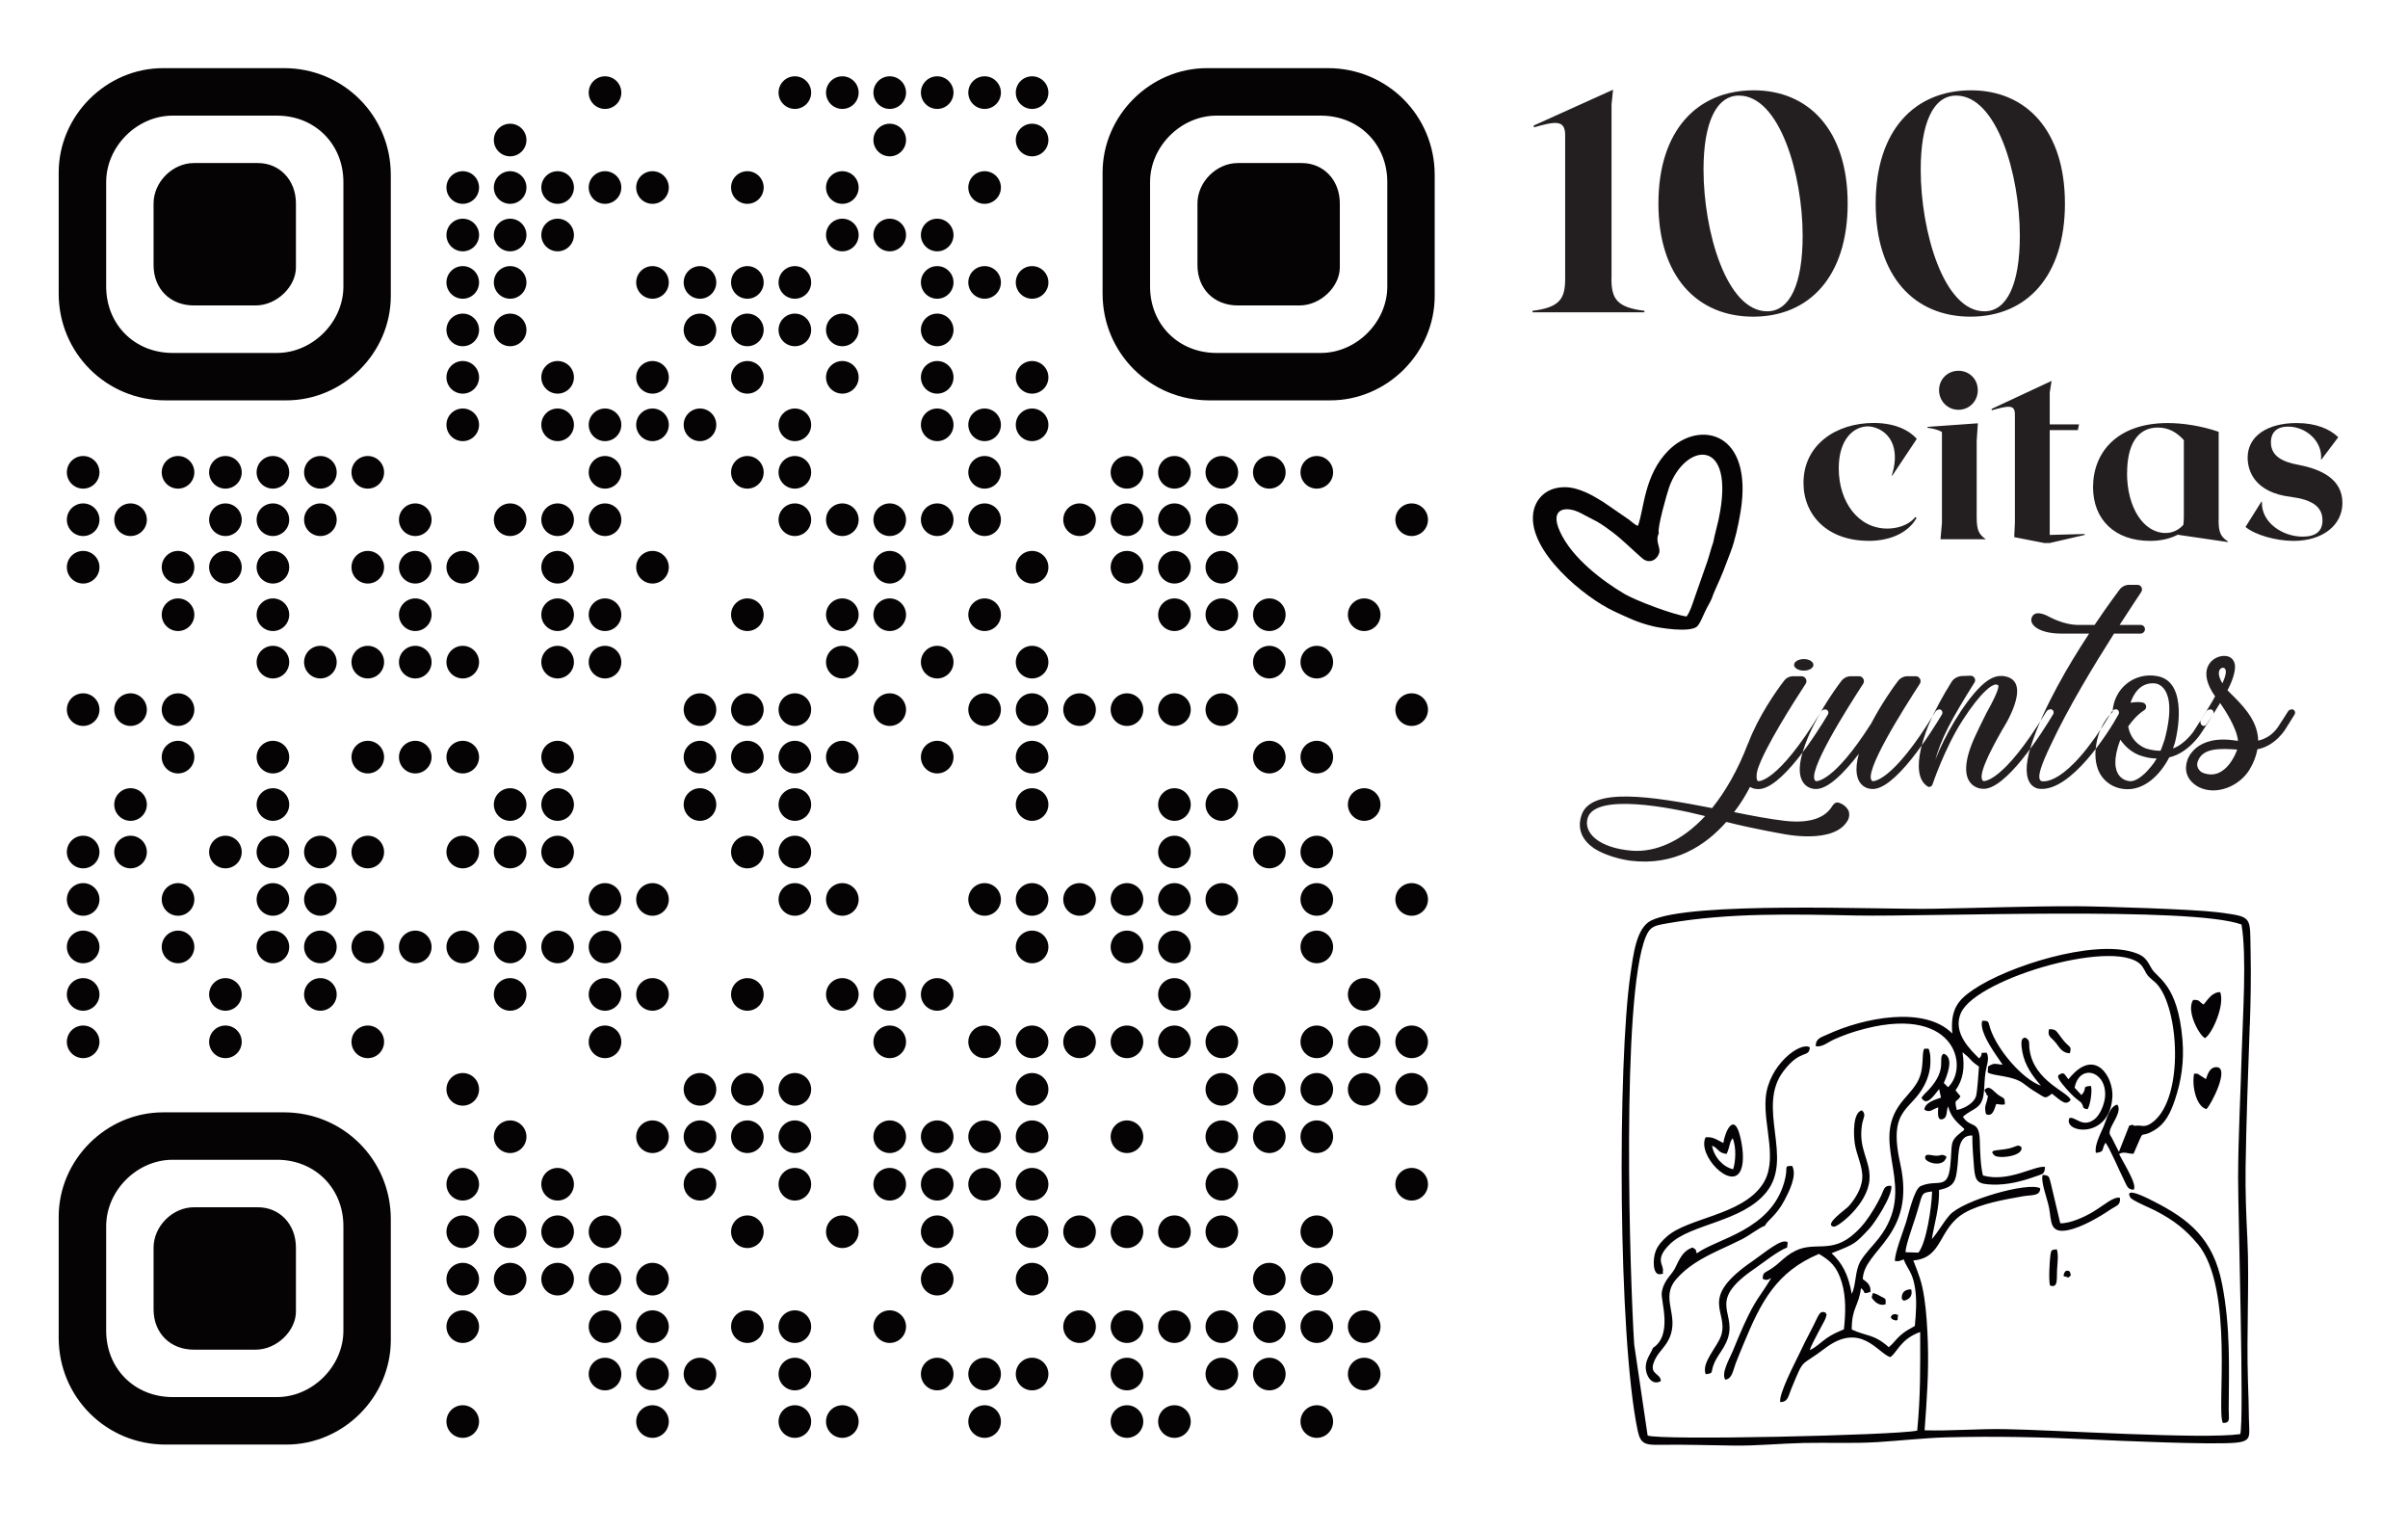
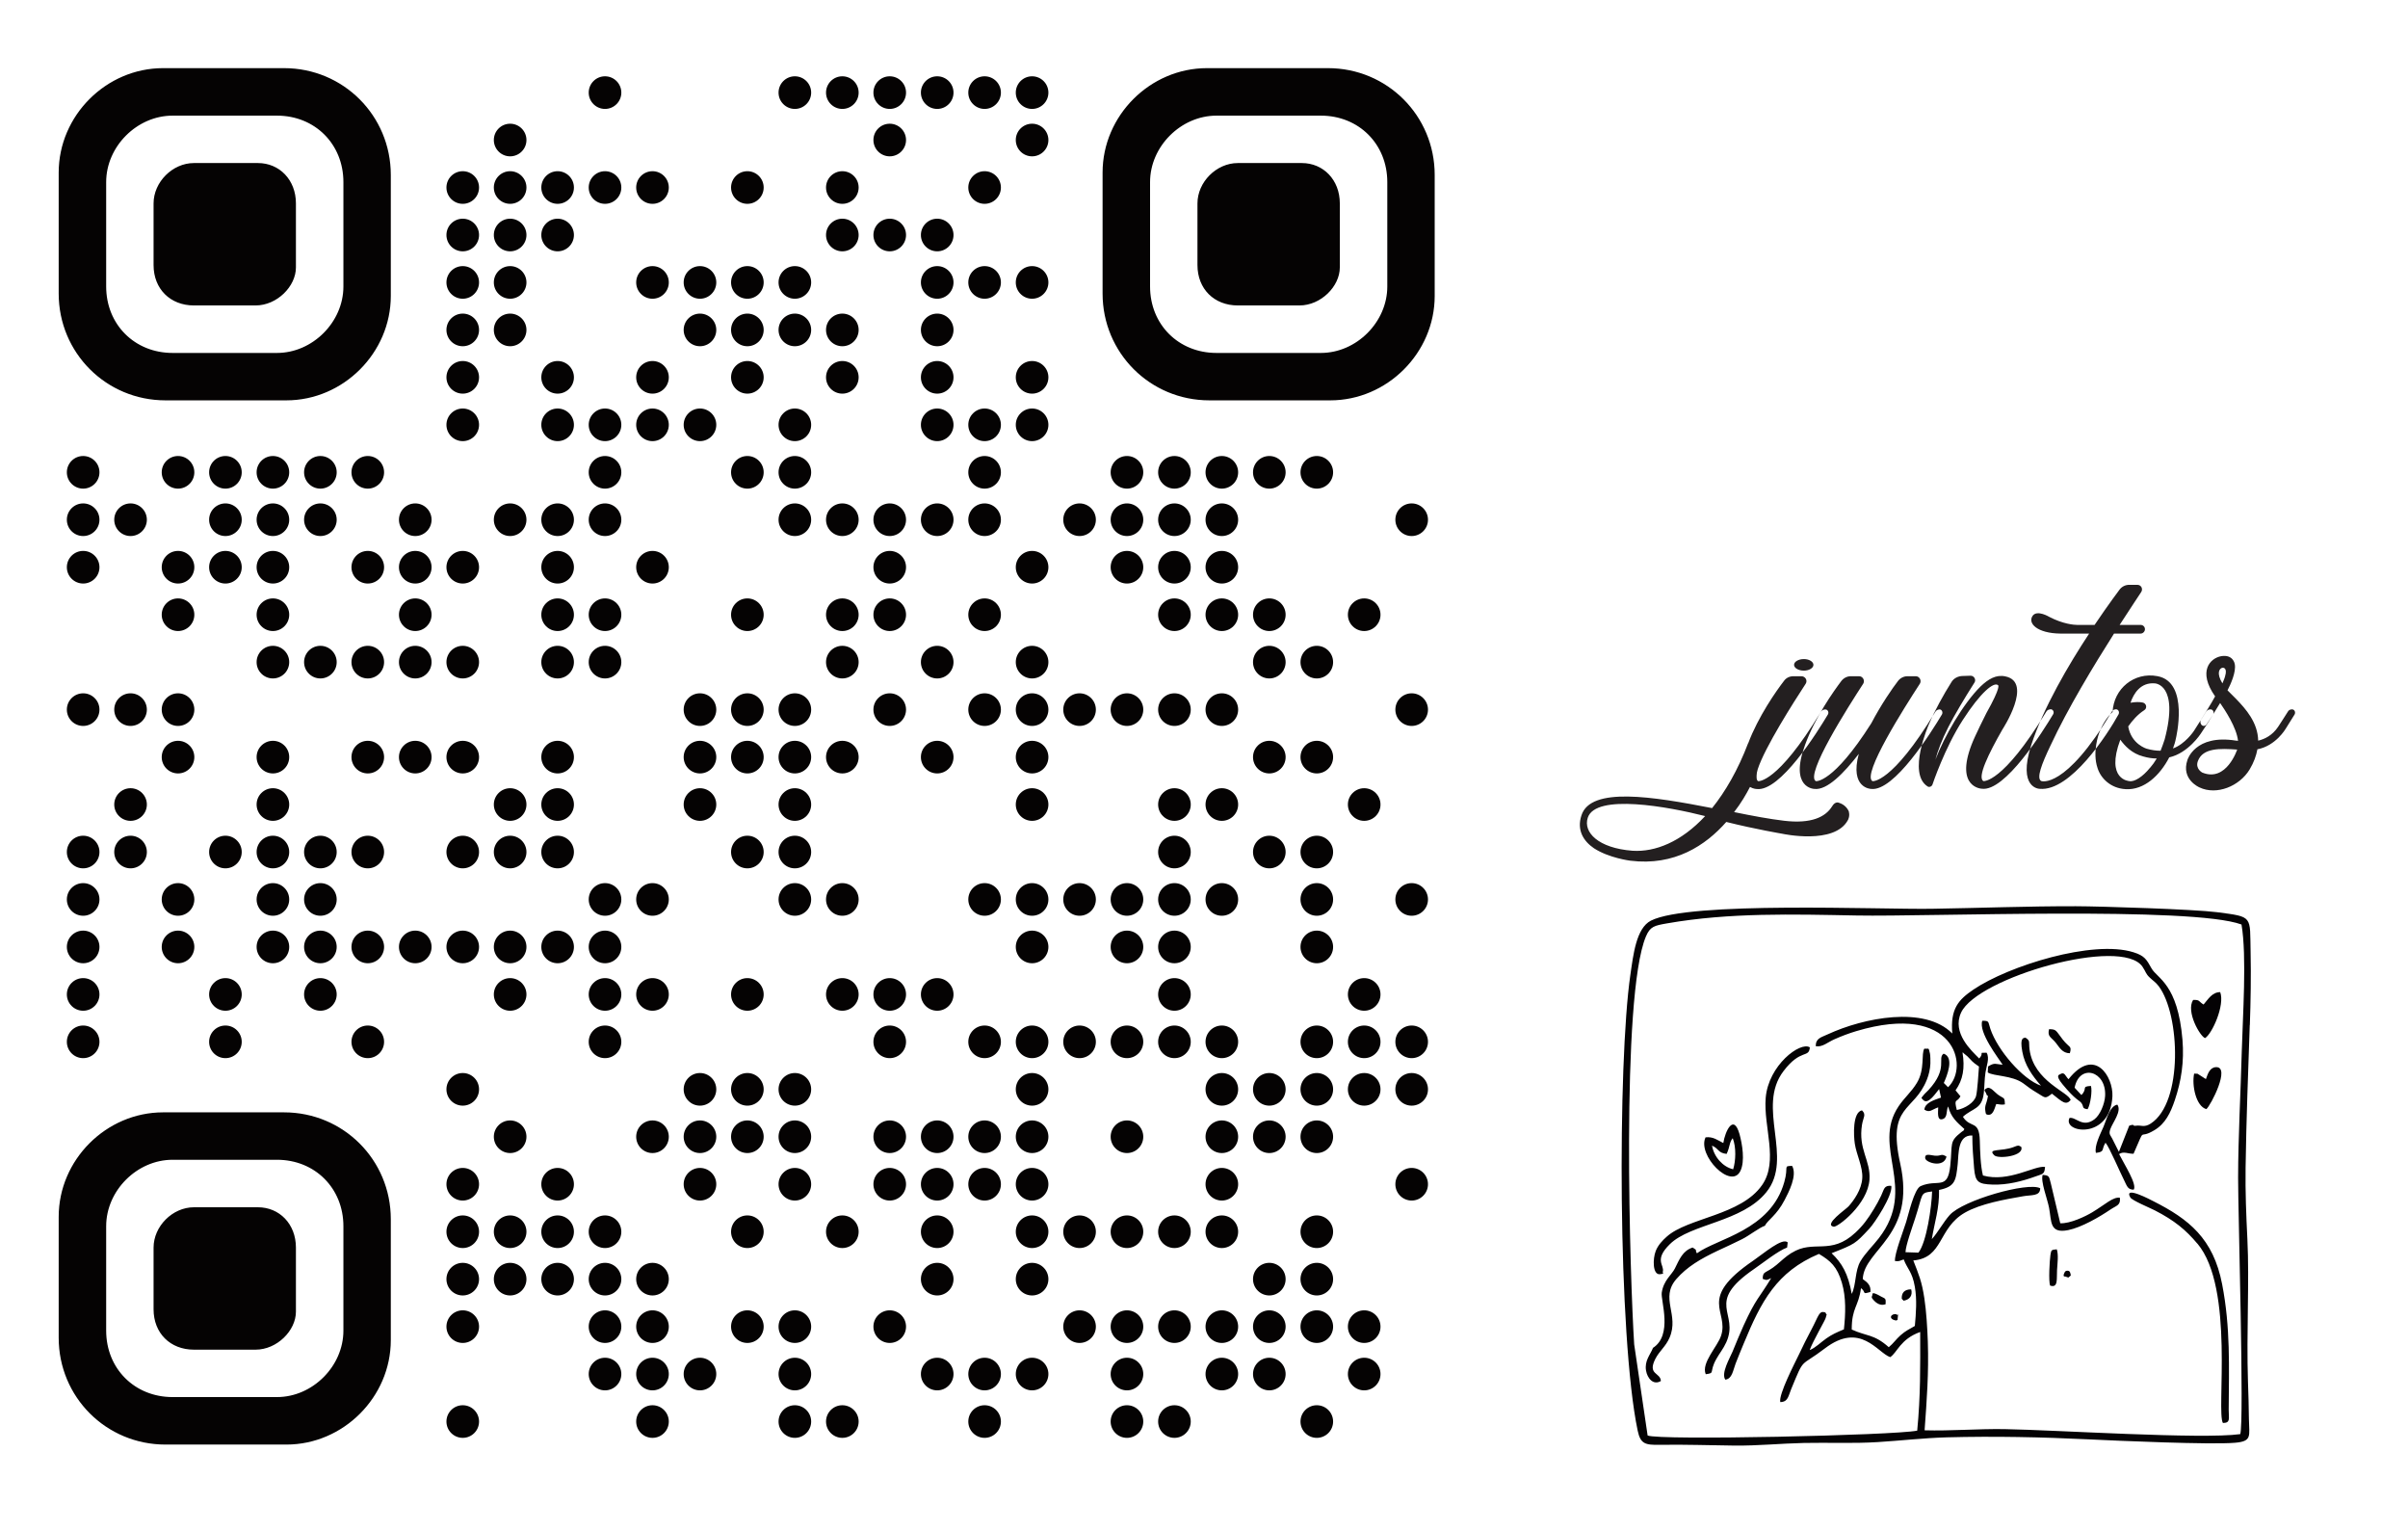
<svg xmlns="http://www.w3.org/2000/svg" id="Layer_1" data-name="Layer 1" viewBox="0 0 283.5 180.2">
  <defs>
    <style>
      .cls-1 {
        fill: #231f20;
      }

      .cls-1, .cls-2, .cls-3 {
        fill-rule: evenodd;
      }

      .cls-2 {
        fill: #040204;
      }

      .cls-3 {
        fill: #050303;
      }
    </style>
  </defs>
  <path class="cls-3" d="M19.48,47.12h14.24c6.7,0,12.29-5.59,12.29-12.29v-14.24c0-6.98-5.59-12.57-12.57-12.57h-14.24c-6.7,0-12.29,5.59-12.29,12.29v14.24c0,6.98,5.59,12.57,12.57,12.57h0ZM73.15,10.9c0-1.06-.86-1.92-1.92-1.92s-1.92.86-1.92,1.92.86,1.92,1.92,1.92,1.92-.86,1.92-1.92h0ZM95.5,10.9c0-1.06-.86-1.92-1.92-1.92s-1.92.86-1.92,1.92.86,1.92,1.92,1.92,1.92-.86,1.92-1.92h0ZM101.09,10.9c0-1.06-.86-1.92-1.92-1.92s-1.92.86-1.92,1.92.86,1.92,1.92,1.92,1.92-.86,1.92-1.92h0ZM106.67,10.9c0-1.06-.86-1.92-1.92-1.92s-1.92.86-1.92,1.92.86,1.92,1.92,1.92,1.92-.86,1.92-1.92h0ZM112.26,10.9c0-1.06-.86-1.92-1.92-1.92s-1.92.86-1.92,1.92.86,1.92,1.92,1.92,1.92-.86,1.92-1.92h0ZM117.84,10.9c0-1.06-.86-1.92-1.92-1.92s-1.92.86-1.92,1.92.86,1.92,1.92,1.92,1.92-.86,1.92-1.92h0ZM123.43,10.9c0-1.06-.86-1.92-1.92-1.92s-1.92.86-1.92,1.92.86,1.92,1.92,1.92,1.92-.86,1.92-1.92h0ZM61.98,16.48c0-1.06-.86-1.92-1.92-1.92s-1.92.86-1.92,1.92.86,1.92,1.92,1.92,1.92-.86,1.92-1.92h0ZM106.67,16.48c0-1.06-.86-1.92-1.92-1.92s-1.92.86-1.92,1.92.86,1.92,1.92,1.92,1.92-.86,1.92-1.92h0ZM123.43,16.48c0-1.06-.86-1.92-1.92-1.92s-1.92.86-1.92,1.92.86,1.92,1.92,1.92,1.92-.86,1.92-1.92h0ZM56.4,22.07c0-1.06-.86-1.92-1.92-1.92s-1.92.86-1.92,1.92.86,1.92,1.92,1.92,1.92-.86,1.92-1.92h0ZM61.98,22.07c0-1.06-.86-1.92-1.92-1.92s-1.92.86-1.92,1.92.86,1.92,1.92,1.92,1.92-.86,1.92-1.92h0ZM67.57,22.07c0-1.06-.86-1.92-1.92-1.92s-1.92.86-1.92,1.92.86,1.92,1.92,1.92,1.92-.86,1.92-1.92h0ZM73.15,22.07c0-1.06-.86-1.92-1.92-1.92s-1.92.86-1.92,1.92.86,1.92,1.92,1.92,1.92-.86,1.92-1.92h0ZM78.74,22.07c0-1.06-.86-1.92-1.92-1.92s-1.92.86-1.92,1.92.86,1.92,1.92,1.92,1.92-.86,1.92-1.92h0ZM89.91,22.07c0-1.06-.86-1.92-1.92-1.92s-1.92.86-1.92,1.92.86,1.92,1.92,1.92,1.92-.86,1.92-1.92h0ZM101.09,22.07c0-1.06-.86-1.92-1.92-1.92s-1.92.86-1.92,1.92.86,1.92,1.92,1.92,1.92-.86,1.92-1.92h0ZM117.84,22.07c0-1.06-.86-1.92-1.92-1.92s-1.92.86-1.92,1.92.86,1.92,1.92,1.92,1.92-.86,1.92-1.92h0ZM56.4,27.66c0-1.06-.86-1.92-1.92-1.92s-1.92.86-1.92,1.92.86,1.92,1.92,1.92,1.92-.86,1.92-1.92h0ZM61.98,27.66c0-1.06-.86-1.92-1.92-1.92s-1.92.86-1.92,1.92.86,1.92,1.92,1.92,1.92-.86,1.92-1.92h0ZM67.57,27.66c0-1.06-.86-1.92-1.92-1.92s-1.92.86-1.92,1.92.86,1.92,1.92,1.92,1.92-.86,1.92-1.92h0ZM101.09,27.66c0-1.06-.86-1.92-1.92-1.92s-1.92.86-1.92,1.92.86,1.92,1.92,1.92,1.92-.86,1.92-1.92h0ZM106.67,27.66c0-1.06-.86-1.92-1.92-1.92s-1.92.86-1.92,1.92.86,1.92,1.92,1.92,1.92-.86,1.92-1.92h0ZM112.26,27.66c0-1.06-.86-1.92-1.92-1.92s-1.92.86-1.92,1.92.86,1.92,1.92,1.92,1.92-.86,1.92-1.92h0ZM56.4,33.24c0-1.06-.86-1.92-1.92-1.92s-1.92.86-1.92,1.92.86,1.92,1.92,1.92,1.92-.86,1.92-1.92h0ZM61.98,33.24c0-1.06-.86-1.92-1.92-1.92s-1.92.86-1.92,1.92.86,1.92,1.92,1.92,1.92-.86,1.92-1.92h0ZM78.74,33.24c0-1.06-.86-1.92-1.92-1.92s-1.92.86-1.92,1.92.86,1.92,1.92,1.92,1.92-.86,1.92-1.92h0ZM84.33,33.24c0-1.06-.86-1.92-1.92-1.92s-1.92.86-1.92,1.92.86,1.92,1.92,1.92,1.92-.86,1.92-1.92h0ZM89.91,33.24c0-1.06-.86-1.92-1.92-1.92s-1.92.86-1.92,1.92.86,1.92,1.92,1.92,1.92-.86,1.92-1.92h0ZM95.5,33.24c0-1.06-.86-1.92-1.92-1.92s-1.92.86-1.92,1.92.86,1.92,1.92,1.92,1.92-.86,1.92-1.92h0ZM112.26,33.24c0-1.06-.86-1.92-1.92-1.92s-1.92.86-1.92,1.92.86,1.92,1.92,1.92,1.92-.86,1.92-1.92h0ZM117.84,33.24c0-1.06-.86-1.92-1.92-1.92s-1.92.86-1.92,1.92.86,1.92,1.92,1.92,1.92-.86,1.92-1.92h0ZM123.43,33.24c0-1.06-.86-1.92-1.92-1.92s-1.92.86-1.92,1.92.86,1.92,1.92,1.92,1.92-.86,1.92-1.92h0ZM56.4,38.83c0-1.06-.86-1.92-1.92-1.92s-1.92.86-1.92,1.92.86,1.92,1.92,1.92,1.92-.86,1.92-1.92h0ZM61.98,38.83c0-1.06-.86-1.92-1.92-1.92s-1.92.86-1.92,1.92.86,1.92,1.92,1.92,1.92-.86,1.92-1.92h0ZM84.33,38.83c0-1.06-.86-1.92-1.92-1.92s-1.92.86-1.92,1.92.86,1.92,1.92,1.92,1.92-.86,1.92-1.92h0ZM89.91,38.83c0-1.06-.86-1.92-1.92-1.92s-1.92.86-1.92,1.92.86,1.92,1.92,1.92,1.92-.86,1.92-1.92h0ZM95.5,38.83c0-1.06-.86-1.92-1.92-1.92s-1.92.86-1.92,1.92.86,1.92,1.92,1.92,1.92-.86,1.92-1.92h0ZM101.09,38.83c0-1.06-.86-1.92-1.92-1.92s-1.92.86-1.92,1.92.86,1.92,1.92,1.92,1.92-.86,1.92-1.92h0ZM112.26,38.83c0-1.06-.86-1.92-1.92-1.92s-1.92.86-1.92,1.92.86,1.92,1.92,1.92,1.92-.86,1.92-1.92h0ZM56.4,44.41c0-1.06-.86-1.92-1.92-1.92s-1.92.86-1.92,1.92.86,1.92,1.92,1.92,1.92-.86,1.92-1.92h0ZM67.57,44.41c0-1.06-.86-1.92-1.92-1.92s-1.92.86-1.92,1.92.86,1.92,1.92,1.92,1.92-.86,1.92-1.92h0ZM78.74,44.41c0-1.06-.86-1.92-1.92-1.92s-1.92.86-1.92,1.92.86,1.92,1.92,1.92,1.92-.86,1.92-1.92h0ZM89.91,44.41c0-1.06-.86-1.92-1.92-1.92s-1.92.86-1.92,1.92.86,1.92,1.92,1.92,1.92-.86,1.92-1.92h0ZM101.09,44.41c0-1.06-.86-1.92-1.92-1.92s-1.92.86-1.92,1.92.86,1.92,1.92,1.92,1.92-.86,1.92-1.92h0ZM112.26,44.41c0-1.06-.86-1.92-1.92-1.92s-1.92.86-1.92,1.92.86,1.92,1.92,1.92,1.92-.86,1.92-1.92h0ZM123.43,44.41c0-1.06-.86-1.92-1.92-1.92s-1.92.86-1.92,1.92.86,1.92,1.92,1.92,1.92-.86,1.92-1.92h0ZM56.4,50c0-1.06-.86-1.92-1.92-1.92s-1.92.86-1.92,1.92.86,1.92,1.92,1.92,1.92-.86,1.92-1.92h0ZM67.57,50c0-1.06-.86-1.92-1.92-1.92s-1.92.86-1.92,1.92.86,1.92,1.92,1.92,1.92-.86,1.92-1.92h0ZM73.15,50c0-1.06-.86-1.92-1.92-1.92s-1.92.86-1.92,1.92.86,1.92,1.92,1.92,1.92-.86,1.92-1.92h0ZM78.74,50c0-1.06-.86-1.92-1.92-1.92s-1.92.86-1.92,1.92.86,1.92,1.92,1.92,1.92-.86,1.92-1.92h0ZM84.33,50c0-1.06-.86-1.92-1.92-1.92s-1.92.86-1.92,1.92.86,1.92,1.92,1.92,1.92-.86,1.92-1.92h0ZM95.5,50c0-1.06-.86-1.92-1.92-1.92s-1.92.86-1.92,1.92.86,1.92,1.92,1.92,1.92-.86,1.92-1.92h0ZM112.26,50c0-1.06-.86-1.92-1.92-1.92s-1.92.86-1.92,1.92.86,1.92,1.92,1.92,1.92-.86,1.92-1.92h0ZM117.84,50c0-1.06-.86-1.92-1.92-1.92s-1.92.86-1.92,1.92.86,1.92,1.92,1.92,1.92-.86,1.92-1.92h0ZM123.43,50c0-1.06-.86-1.92-1.92-1.92s-1.92.86-1.92,1.92.86,1.92,1.92,1.92,1.92-.86,1.92-1.92h0ZM11.71,55.59c0-1.06-.86-1.92-1.92-1.92s-1.92.86-1.92,1.92.86,1.92,1.92,1.92,1.92-.86,1.92-1.92h0ZM22.88,55.59c0-1.06-.86-1.92-1.92-1.92s-1.92.86-1.92,1.92.86,1.92,1.92,1.92,1.92-.86,1.92-1.92h0ZM28.46,55.59c0-1.06-.86-1.92-1.92-1.92s-1.92.86-1.92,1.92.86,1.92,1.92,1.92,1.92-.86,1.92-1.92h0ZM34.05,55.59c0-1.06-.86-1.92-1.92-1.92s-1.92.86-1.92,1.92.86,1.92,1.92,1.92,1.92-.86,1.92-1.92h0ZM39.64,55.59c0-1.06-.86-1.92-1.92-1.92s-1.92.86-1.92,1.92.86,1.92,1.92,1.92,1.92-.86,1.92-1.92h0ZM45.22,55.59c0-1.06-.86-1.92-1.92-1.92s-1.92.86-1.92,1.92.86,1.92,1.92,1.92,1.92-.86,1.92-1.92h0ZM73.15,55.59c0-1.06-.86-1.92-1.92-1.92s-1.92.86-1.92,1.92.86,1.92,1.92,1.92,1.92-.86,1.92-1.92h0ZM89.91,55.59c0-1.06-.86-1.92-1.92-1.92s-1.92.86-1.92,1.92.86,1.92,1.92,1.92,1.92-.86,1.92-1.92h0ZM95.5,55.59c0-1.06-.86-1.92-1.92-1.92s-1.92.86-1.92,1.92.86,1.92,1.92,1.92,1.92-.86,1.92-1.92h0ZM117.84,55.59c0-1.06-.86-1.92-1.92-1.92s-1.92.86-1.92,1.92.86,1.92,1.92,1.92,1.92-.86,1.92-1.92h0ZM134.6,55.59c0-1.06-.86-1.92-1.92-1.92s-1.92.86-1.92,1.92.86,1.92,1.92,1.92,1.92-.86,1.92-1.92h0ZM140.19,55.59c0-1.06-.86-1.92-1.92-1.92s-1.92.86-1.92,1.92.86,1.92,1.92,1.92,1.92-.86,1.92-1.92h0ZM145.77,55.59c0-1.06-.86-1.92-1.92-1.92s-1.92.86-1.92,1.92.86,1.92,1.92,1.92,1.92-.86,1.92-1.92h0ZM151.36,55.59c0-1.06-.86-1.92-1.92-1.92s-1.92.86-1.92,1.92.86,1.92,1.92,1.92,1.92-.86,1.92-1.92h0ZM156.95,55.59c0-1.06-.86-1.92-1.92-1.92s-1.92.86-1.92,1.92.86,1.92,1.92,1.92,1.92-.86,1.92-1.92h0ZM11.71,61.17c0-1.06-.86-1.92-1.92-1.92s-1.92.86-1.92,1.92.86,1.92,1.92,1.92,1.92-.86,1.92-1.92h0ZM17.29,61.17c0-1.06-.86-1.92-1.92-1.92s-1.92.86-1.92,1.92.86,1.92,1.92,1.92,1.92-.86,1.92-1.92h0ZM28.46,61.17c0-1.06-.86-1.92-1.92-1.92s-1.92.86-1.92,1.92.86,1.92,1.92,1.92,1.92-.86,1.92-1.92h0ZM34.05,61.17c0-1.06-.86-1.92-1.92-1.92s-1.92.86-1.92,1.92.86,1.92,1.92,1.92,1.92-.86,1.92-1.92h0ZM39.64,61.17c0-1.06-.86-1.92-1.92-1.92s-1.92.86-1.92,1.92.86,1.92,1.92,1.92,1.92-.86,1.92-1.92h0ZM50.81,61.17c0-1.06-.86-1.92-1.92-1.92s-1.92.86-1.92,1.92.86,1.92,1.92,1.92,1.92-.86,1.92-1.92h0ZM61.98,61.17c0-1.06-.86-1.92-1.92-1.92s-1.92.86-1.92,1.92.86,1.92,1.92,1.92,1.92-.86,1.92-1.92h0ZM67.57,61.17c0-1.06-.86-1.92-1.92-1.92s-1.92.86-1.92,1.92.86,1.92,1.92,1.92,1.92-.86,1.92-1.92h0ZM73.15,61.17c0-1.06-.86-1.92-1.92-1.92s-1.92.86-1.92,1.92.86,1.92,1.92,1.92,1.92-.86,1.92-1.92h0ZM95.5,61.17c0-1.06-.86-1.92-1.92-1.92s-1.92.86-1.92,1.92.86,1.92,1.92,1.92,1.92-.86,1.92-1.92h0ZM101.09,61.17c0-1.06-.86-1.92-1.92-1.92s-1.92.86-1.92,1.92.86,1.92,1.92,1.92,1.92-.86,1.92-1.92h0ZM106.67,61.17c0-1.06-.86-1.92-1.92-1.92s-1.92.86-1.92,1.92.86,1.92,1.92,1.92,1.92-.86,1.92-1.92h0ZM112.26,61.17c0-1.06-.86-1.92-1.92-1.92s-1.92.86-1.92,1.92.86,1.92,1.92,1.92,1.92-.86,1.92-1.92h0ZM117.84,61.17c0-1.06-.86-1.92-1.92-1.92s-1.92.86-1.92,1.92.86,1.92,1.92,1.92,1.92-.86,1.92-1.92h0ZM129.02,61.17c0-1.06-.86-1.92-1.92-1.92s-1.92.86-1.92,1.92.86,1.92,1.92,1.92,1.92-.86,1.92-1.92h0ZM134.6,61.17c0-1.06-.86-1.92-1.92-1.92s-1.92.86-1.92,1.92.86,1.92,1.92,1.92,1.92-.86,1.92-1.92h0ZM140.19,61.17c0-1.06-.86-1.92-1.92-1.92s-1.92.86-1.92,1.92.86,1.92,1.92,1.92,1.92-.86,1.92-1.92h0ZM145.77,61.17c0-1.06-.86-1.92-1.92-1.92s-1.92.86-1.92,1.92.86,1.92,1.92,1.92,1.92-.86,1.92-1.92h0ZM168.12,61.17c0-1.06-.86-1.92-1.92-1.92s-1.92.86-1.92,1.92.86,1.92,1.92,1.92,1.92-.86,1.92-1.92h0ZM11.71,66.76c0-1.06-.86-1.92-1.92-1.92s-1.92.86-1.92,1.92.86,1.92,1.92,1.92,1.92-.86,1.92-1.92h0ZM22.88,66.76c0-1.06-.86-1.92-1.92-1.92s-1.92.86-1.92,1.92.86,1.92,1.92,1.92,1.92-.86,1.92-1.92h0ZM28.46,66.76c0-1.06-.86-1.92-1.92-1.92s-1.92.86-1.92,1.92.86,1.92,1.92,1.92,1.92-.86,1.92-1.92h0ZM34.05,66.76c0-1.06-.86-1.92-1.92-1.92s-1.92.86-1.92,1.92.86,1.92,1.92,1.92,1.92-.86,1.92-1.92h0ZM45.22,66.76c0-1.06-.86-1.92-1.92-1.92s-1.92.86-1.92,1.92.86,1.92,1.92,1.92,1.92-.86,1.92-1.92h0ZM50.81,66.76c0-1.06-.86-1.92-1.92-1.92s-1.92.86-1.92,1.92.86,1.92,1.92,1.92,1.92-.86,1.92-1.92h0ZM56.4,66.76c0-1.06-.86-1.92-1.92-1.92s-1.92.86-1.92,1.92.86,1.92,1.92,1.92,1.92-.86,1.92-1.92h0ZM67.57,66.76c0-1.06-.86-1.92-1.92-1.92s-1.92.86-1.92,1.92.86,1.92,1.92,1.92,1.92-.86,1.92-1.92h0ZM78.74,66.76c0-1.06-.86-1.92-1.92-1.92s-1.92.86-1.92,1.92.86,1.92,1.92,1.92,1.92-.86,1.92-1.92h0ZM106.67,66.76c0-1.06-.86-1.92-1.92-1.92s-1.92.86-1.92,1.92.86,1.92,1.92,1.92,1.92-.86,1.92-1.92h0ZM123.43,66.76c0-1.06-.86-1.92-1.92-1.92s-1.92.86-1.92,1.92.86,1.92,1.92,1.92,1.92-.86,1.92-1.92h0ZM134.6,66.76c0-1.06-.86-1.92-1.92-1.92s-1.92.86-1.92,1.92.86,1.92,1.92,1.92,1.92-.86,1.92-1.92h0ZM140.19,66.76c0-1.06-.86-1.92-1.92-1.92s-1.92.86-1.92,1.92.86,1.92,1.92,1.92,1.92-.86,1.92-1.92h0ZM145.77,66.76c0-1.06-.86-1.92-1.92-1.92s-1.92.86-1.92,1.92.86,1.92,1.92,1.92,1.92-.86,1.92-1.92h0ZM22.88,72.35c0-1.06-.86-1.92-1.92-1.92s-1.92.86-1.92,1.92.86,1.92,1.92,1.92,1.92-.86,1.92-1.92h0ZM34.05,72.35c0-1.06-.86-1.92-1.92-1.92s-1.92.86-1.92,1.92.86,1.92,1.92,1.92,1.92-.86,1.92-1.92h0ZM50.81,72.35c0-1.06-.86-1.92-1.92-1.92s-1.92.86-1.92,1.92.86,1.92,1.92,1.92,1.92-.86,1.92-1.92h0ZM67.57,72.35c0-1.06-.86-1.92-1.92-1.92s-1.92.86-1.92,1.92.86,1.92,1.92,1.92,1.92-.86,1.92-1.92h0ZM73.15,72.35c0-1.06-.86-1.92-1.92-1.92s-1.92.86-1.92,1.92.86,1.92,1.92,1.92,1.92-.86,1.92-1.92h0ZM89.91,72.35c0-1.06-.86-1.92-1.92-1.92s-1.92.86-1.92,1.92.86,1.92,1.92,1.92,1.92-.86,1.92-1.92h0ZM101.09,72.35c0-1.06-.86-1.92-1.92-1.92s-1.92.86-1.92,1.92.86,1.92,1.92,1.92,1.92-.86,1.92-1.92h0ZM106.67,72.35c0-1.06-.86-1.92-1.92-1.92s-1.92.86-1.92,1.92.86,1.92,1.92,1.92,1.92-.86,1.92-1.92h0ZM117.84,72.35c0-1.06-.86-1.92-1.92-1.92s-1.92.86-1.92,1.92.86,1.92,1.92,1.92,1.92-.86,1.92-1.92h0ZM140.19,72.35c0-1.06-.86-1.92-1.92-1.92s-1.92.86-1.92,1.92.86,1.92,1.92,1.92,1.92-.86,1.92-1.92h0ZM145.77,72.35c0-1.06-.86-1.92-1.92-1.92s-1.92.86-1.92,1.92.86,1.92,1.92,1.92,1.92-.86,1.92-1.92h0ZM151.36,72.35c0-1.06-.86-1.92-1.92-1.92s-1.92.86-1.92,1.92.86,1.92,1.92,1.92,1.92-.86,1.92-1.92h0ZM162.53,72.35c0-1.06-.86-1.92-1.92-1.92s-1.92.86-1.92,1.92.86,1.92,1.92,1.92,1.92-.86,1.92-1.92h0ZM34.05,77.93c0-1.06-.86-1.92-1.92-1.92s-1.92.86-1.92,1.92.86,1.92,1.92,1.92,1.92-.86,1.92-1.92h0ZM39.64,77.93c0-1.06-.86-1.92-1.92-1.92s-1.92.86-1.92,1.92.86,1.92,1.92,1.92,1.92-.86,1.92-1.92h0ZM45.22,77.93c0-1.06-.86-1.92-1.92-1.92s-1.92.86-1.92,1.92.86,1.92,1.92,1.92,1.92-.86,1.92-1.92h0ZM50.81,77.93c0-1.06-.86-1.92-1.92-1.92s-1.92.86-1.92,1.92.86,1.92,1.92,1.92,1.92-.86,1.92-1.92h0ZM56.4,77.93c0-1.06-.86-1.92-1.92-1.92s-1.92.86-1.92,1.92.86,1.92,1.92,1.92,1.92-.86,1.92-1.92h0ZM67.57,77.93c0-1.06-.86-1.92-1.92-1.92s-1.92.86-1.92,1.92.86,1.92,1.92,1.92,1.92-.86,1.92-1.92h0ZM73.15,77.93c0-1.06-.86-1.92-1.92-1.92s-1.92.86-1.92,1.92.86,1.92,1.92,1.92,1.92-.86,1.92-1.92h0ZM101.09,77.93c0-1.06-.86-1.92-1.92-1.92s-1.92.86-1.92,1.92.86,1.92,1.92,1.92,1.92-.86,1.92-1.92h0ZM112.26,77.93c0-1.06-.86-1.92-1.92-1.92s-1.92.86-1.92,1.92.86,1.92,1.92,1.92,1.92-.86,1.92-1.92h0ZM123.43,77.93c0-1.06-.86-1.92-1.92-1.92s-1.92.86-1.92,1.92.86,1.92,1.92,1.92,1.92-.86,1.92-1.92h0ZM151.36,77.93c0-1.06-.86-1.92-1.92-1.92s-1.92.86-1.92,1.92.86,1.92,1.92,1.92,1.92-.86,1.92-1.92h0ZM156.95,77.93c0-1.06-.86-1.92-1.92-1.92s-1.92.86-1.92,1.92.86,1.92,1.92,1.92,1.92-.86,1.92-1.92h0ZM11.71,83.52c0-1.06-.86-1.92-1.92-1.92s-1.92.86-1.92,1.92.86,1.92,1.92,1.92,1.92-.86,1.92-1.92h0ZM17.29,83.52c0-1.06-.86-1.92-1.92-1.92s-1.92.86-1.92,1.92.86,1.92,1.92,1.92,1.92-.86,1.92-1.92h0ZM22.88,83.52c0-1.06-.86-1.92-1.92-1.92s-1.92.86-1.92,1.92.86,1.92,1.92,1.92,1.92-.86,1.92-1.92h0ZM84.33,83.52c0-1.06-.86-1.92-1.92-1.92s-1.92.86-1.92,1.92.86,1.92,1.92,1.92,1.92-.86,1.92-1.92h0ZM89.91,83.52c0-1.06-.86-1.92-1.92-1.92s-1.92.86-1.92,1.92.86,1.92,1.92,1.92,1.92-.86,1.92-1.92h0ZM95.5,83.52c0-1.06-.86-1.92-1.92-1.92s-1.92.86-1.92,1.92.86,1.92,1.92,1.92,1.92-.86,1.92-1.92h0ZM106.67,83.52c0-1.06-.86-1.92-1.92-1.92s-1.92.86-1.92,1.92.86,1.92,1.92,1.92,1.92-.86,1.92-1.92h0ZM117.84,83.52c0-1.06-.86-1.92-1.92-1.92s-1.92.86-1.92,1.92.86,1.92,1.92,1.92,1.92-.86,1.92-1.92h0ZM123.43,83.52c0-1.06-.86-1.92-1.92-1.92s-1.92.86-1.92,1.92.86,1.92,1.92,1.92,1.92-.86,1.92-1.92h0ZM129.02,83.52c0-1.06-.86-1.92-1.92-1.92s-1.92.86-1.92,1.92.86,1.92,1.92,1.92,1.92-.86,1.92-1.92h0ZM134.6,83.52c0-1.06-.86-1.92-1.92-1.92s-1.92.86-1.92,1.92.86,1.92,1.92,1.92,1.92-.86,1.92-1.92h0ZM140.19,83.52c0-1.06-.86-1.92-1.92-1.92s-1.92.86-1.92,1.92.86,1.92,1.92,1.92,1.92-.86,1.92-1.92h0ZM145.77,83.52c0-1.06-.86-1.92-1.92-1.92s-1.92.86-1.92,1.92.86,1.92,1.92,1.92,1.92-.86,1.92-1.92h0ZM168.12,83.52c0-1.06-.86-1.92-1.92-1.92s-1.92.86-1.92,1.92.86,1.92,1.92,1.92,1.92-.86,1.92-1.92h0ZM22.88,89.11c0-1.06-.86-1.92-1.92-1.92s-1.92.86-1.92,1.92.86,1.92,1.92,1.92,1.92-.86,1.92-1.92h0ZM34.05,89.11c0-1.06-.86-1.92-1.92-1.92s-1.92.86-1.92,1.92.86,1.92,1.92,1.92,1.92-.86,1.92-1.92h0ZM45.22,89.11c0-1.06-.86-1.92-1.92-1.92s-1.92.86-1.92,1.92.86,1.92,1.92,1.92,1.92-.86,1.92-1.92h0ZM50.81,89.11c0-1.06-.86-1.92-1.92-1.92s-1.92.86-1.92,1.92.86,1.92,1.92,1.92,1.92-.86,1.92-1.92h0ZM56.4,89.11c0-1.06-.86-1.92-1.92-1.92s-1.92.86-1.92,1.92.86,1.92,1.92,1.92,1.92-.86,1.92-1.92h0ZM67.57,89.11c0-1.06-.86-1.92-1.92-1.92s-1.92.86-1.92,1.92.86,1.92,1.92,1.92,1.92-.86,1.92-1.92h0ZM84.33,89.11c0-1.06-.86-1.92-1.92-1.92s-1.92.86-1.92,1.92.86,1.92,1.92,1.92,1.92-.86,1.92-1.92h0ZM89.91,89.11c0-1.06-.86-1.92-1.92-1.92s-1.92.86-1.92,1.92.86,1.92,1.92,1.92,1.92-.86,1.92-1.92h0ZM95.5,89.11c0-1.06-.86-1.92-1.92-1.92s-1.92.86-1.92,1.92.86,1.92,1.92,1.92,1.92-.86,1.92-1.92h0ZM101.09,89.11c0-1.06-.86-1.92-1.92-1.92s-1.92.86-1.92,1.92.86,1.92,1.92,1.92,1.92-.86,1.92-1.92h0ZM112.26,89.11c0-1.06-.86-1.92-1.92-1.92s-1.92.86-1.92,1.92.86,1.92,1.92,1.92,1.92-.86,1.92-1.92h0ZM123.43,89.11c0-1.06-.86-1.92-1.92-1.92s-1.92.86-1.92,1.92.86,1.92,1.92,1.92,1.92-.86,1.92-1.92h0ZM151.36,89.11c0-1.06-.86-1.92-1.92-1.92s-1.92.86-1.92,1.92.86,1.92,1.92,1.92,1.92-.86,1.92-1.92h0ZM156.95,89.11c0-1.06-.86-1.92-1.92-1.92s-1.92.86-1.92,1.92.86,1.92,1.92,1.92,1.92-.86,1.92-1.92h0ZM17.29,94.69c0-1.06-.86-1.92-1.92-1.92s-1.92.86-1.92,1.92.86,1.92,1.92,1.92,1.92-.86,1.92-1.92h0ZM34.05,94.69c0-1.06-.86-1.92-1.92-1.92s-1.92.86-1.92,1.92.86,1.92,1.92,1.92,1.92-.86,1.92-1.92h0ZM61.98,94.69c0-1.06-.86-1.92-1.92-1.92s-1.92.86-1.92,1.92.86,1.92,1.92,1.92,1.92-.86,1.92-1.92h0ZM67.57,94.69c0-1.06-.86-1.92-1.92-1.92s-1.92.86-1.92,1.92.86,1.92,1.92,1.92,1.92-.86,1.92-1.92h0ZM84.33,94.69c0-1.06-.86-1.92-1.92-1.92s-1.92.86-1.92,1.92.86,1.92,1.92,1.92,1.92-.86,1.92-1.92h0ZM95.5,94.69c0-1.06-.86-1.92-1.92-1.92s-1.92.86-1.92,1.92.86,1.92,1.92,1.92,1.92-.86,1.92-1.92h0ZM123.43,94.69c0-1.06-.86-1.92-1.92-1.92s-1.92.86-1.92,1.92.86,1.92,1.92,1.92,1.92-.86,1.92-1.92h0ZM140.19,94.69c0-1.06-.86-1.92-1.92-1.92s-1.92.86-1.92,1.92.86,1.92,1.92,1.92,1.92-.86,1.92-1.92h0ZM145.77,94.69c0-1.06-.86-1.92-1.92-1.92s-1.92.86-1.92,1.92.86,1.92,1.92,1.92,1.92-.86,1.92-1.92h0ZM162.53,94.69c0-1.06-.86-1.92-1.92-1.92s-1.92.86-1.92,1.92.86,1.92,1.92,1.92,1.92-.86,1.92-1.92h0ZM11.71,100.28c0-1.06-.86-1.92-1.92-1.92s-1.92.86-1.92,1.92.86,1.92,1.92,1.92,1.92-.86,1.92-1.92h0ZM17.29,100.28c0-1.06-.86-1.92-1.92-1.92s-1.92.86-1.92,1.92.86,1.92,1.92,1.92,1.92-.86,1.92-1.92h0ZM28.46,100.28c0-1.06-.86-1.92-1.92-1.92s-1.92.86-1.92,1.92.86,1.92,1.92,1.92,1.92-.86,1.92-1.92h0ZM34.05,100.28c0-1.06-.86-1.92-1.92-1.92s-1.92.86-1.92,1.92.86,1.92,1.92,1.92,1.92-.86,1.92-1.92h0ZM39.64,100.28c0-1.06-.86-1.92-1.92-1.92s-1.92.86-1.92,1.92.86,1.92,1.92,1.92,1.92-.86,1.92-1.92h0ZM45.22,100.28c0-1.06-.86-1.92-1.92-1.92s-1.92.86-1.92,1.92.86,1.92,1.92,1.92,1.92-.86,1.92-1.92h0ZM56.4,100.28c0-1.06-.86-1.92-1.92-1.92s-1.92.86-1.92,1.92.86,1.92,1.92,1.92,1.92-.86,1.92-1.92h0ZM61.98,100.28c0-1.06-.86-1.92-1.92-1.92s-1.92.86-1.92,1.92.86,1.92,1.92,1.92,1.92-.86,1.92-1.92h0ZM67.57,100.28c0-1.06-.86-1.92-1.92-1.92s-1.92.86-1.92,1.92.86,1.92,1.92,1.92,1.92-.86,1.92-1.92h0ZM89.91,100.28c0-1.06-.86-1.92-1.92-1.92s-1.92.86-1.92,1.92.86,1.92,1.92,1.92,1.92-.86,1.92-1.92h0ZM95.5,100.28c0-1.06-.86-1.92-1.92-1.92s-1.92.86-1.92,1.92.86,1.92,1.92,1.92,1.92-.86,1.92-1.92h0ZM140.19,100.28c0-1.06-.86-1.92-1.92-1.92s-1.92.86-1.92,1.92.86,1.92,1.92,1.92,1.92-.86,1.92-1.92h0ZM151.36,100.28c0-1.06-.86-1.92-1.92-1.92s-1.92.86-1.92,1.92.86,1.92,1.92,1.92,1.92-.86,1.92-1.92h0ZM156.95,100.28c0-1.06-.86-1.92-1.92-1.92s-1.92.86-1.92,1.92.86,1.92,1.92,1.92,1.92-.86,1.92-1.92h0ZM11.71,105.86c0-1.06-.86-1.92-1.92-1.92s-1.92.86-1.92,1.92.86,1.92,1.92,1.92,1.92-.86,1.92-1.92h0ZM22.88,105.86c0-1.06-.86-1.92-1.92-1.92s-1.92.86-1.92,1.92.86,1.92,1.92,1.92,1.92-.86,1.92-1.92h0ZM34.05,105.86c0-1.06-.86-1.92-1.92-1.92s-1.92.86-1.92,1.92.86,1.92,1.92,1.92,1.92-.86,1.92-1.92h0ZM39.64,105.86c0-1.06-.86-1.92-1.92-1.92s-1.92.86-1.92,1.92.86,1.92,1.92,1.92,1.92-.86,1.92-1.92h0ZM73.15,105.86c0-1.06-.86-1.92-1.92-1.92s-1.92.86-1.92,1.92.86,1.92,1.92,1.92,1.92-.86,1.92-1.92h0ZM78.74,105.86c0-1.06-.86-1.92-1.92-1.92s-1.92.86-1.92,1.92.86,1.92,1.92,1.92,1.92-.86,1.92-1.92h0ZM95.5,105.86c0-1.06-.86-1.92-1.92-1.92s-1.92.86-1.92,1.92.86,1.92,1.92,1.92,1.92-.86,1.92-1.92h0ZM101.09,105.86c0-1.06-.86-1.92-1.92-1.92s-1.92.86-1.92,1.92.86,1.92,1.92,1.92,1.92-.86,1.92-1.92h0ZM117.84,105.86c0-1.06-.86-1.92-1.92-1.92s-1.92.86-1.92,1.92.86,1.92,1.92,1.92,1.92-.86,1.92-1.92h0ZM123.43,105.86c0-1.06-.86-1.92-1.92-1.92s-1.92.86-1.92,1.92.86,1.92,1.92,1.92,1.92-.86,1.92-1.92h0ZM129.02,105.86c0-1.06-.86-1.92-1.92-1.92s-1.92.86-1.92,1.92.86,1.92,1.92,1.92,1.92-.86,1.92-1.92h0ZM134.6,105.86c0-1.06-.86-1.92-1.92-1.92s-1.92.86-1.92,1.92.86,1.92,1.92,1.92,1.92-.86,1.92-1.92h0ZM140.19,105.86c0-1.06-.86-1.92-1.92-1.92s-1.92.86-1.92,1.92.86,1.92,1.92,1.92,1.92-.86,1.92-1.92h0ZM145.77,105.86c0-1.06-.86-1.92-1.92-1.92s-1.92.86-1.92,1.92.86,1.92,1.92,1.92,1.92-.86,1.92-1.92h0ZM156.95,105.86c0-1.06-.86-1.92-1.92-1.92s-1.92.86-1.92,1.92.86,1.92,1.92,1.92,1.92-.86,1.92-1.92h0ZM168.12,105.86c0-1.06-.86-1.92-1.92-1.92s-1.92.86-1.92,1.92.86,1.92,1.92,1.92,1.92-.86,1.92-1.92h0ZM11.71,111.45c0-1.06-.86-1.92-1.92-1.92s-1.92.86-1.92,1.92.86,1.92,1.92,1.92,1.92-.86,1.92-1.92h0ZM22.88,111.45c0-1.06-.86-1.92-1.92-1.92s-1.92.86-1.92,1.92.86,1.92,1.92,1.92,1.92-.86,1.92-1.92h0ZM34.05,111.45c0-1.06-.86-1.92-1.92-1.92s-1.92.86-1.92,1.92.86,1.92,1.92,1.92,1.92-.86,1.92-1.92h0ZM39.64,111.45c0-1.06-.86-1.92-1.92-1.92s-1.92.86-1.92,1.92.86,1.92,1.92,1.92,1.92-.86,1.92-1.92h0ZM45.22,111.45c0-1.06-.86-1.92-1.92-1.92s-1.92.86-1.92,1.92.86,1.92,1.92,1.92,1.92-.86,1.92-1.92h0ZM50.81,111.45c0-1.06-.86-1.92-1.92-1.92s-1.92.86-1.92,1.92.86,1.92,1.92,1.92,1.92-.86,1.92-1.92h0ZM56.4,111.45c0-1.06-.86-1.92-1.92-1.92s-1.92.86-1.92,1.92.86,1.92,1.92,1.92,1.92-.86,1.92-1.92h0ZM61.98,111.45c0-1.06-.86-1.92-1.92-1.92s-1.92.86-1.92,1.92.86,1.92,1.92,1.92,1.92-.86,1.92-1.92h0ZM67.57,111.45c0-1.06-.86-1.92-1.92-1.92s-1.92.86-1.92,1.92.86,1.92,1.92,1.92,1.92-.86,1.92-1.92h0ZM73.15,111.45c0-1.06-.86-1.92-1.92-1.92s-1.92.86-1.92,1.92.86,1.92,1.92,1.92,1.92-.86,1.92-1.92h0ZM123.43,111.45c0-1.06-.86-1.92-1.92-1.92s-1.92.86-1.92,1.92.86,1.92,1.92,1.92,1.92-.86,1.92-1.92h0ZM134.6,111.45c0-1.06-.86-1.92-1.92-1.92s-1.92.86-1.92,1.92.86,1.92,1.92,1.92,1.92-.86,1.92-1.92h0ZM140.19,111.45c0-1.06-.86-1.92-1.92-1.92s-1.92.86-1.92,1.92.86,1.92,1.92,1.92,1.92-.86,1.92-1.92h0ZM156.95,111.45c0-1.06-.86-1.92-1.92-1.92s-1.92.86-1.92,1.92.86,1.92,1.92,1.92,1.92-.86,1.92-1.92h0ZM11.71,117.04c0-1.06-.86-1.92-1.92-1.92s-1.92.86-1.92,1.92.86,1.92,1.92,1.92,1.92-.86,1.92-1.92h0ZM28.46,117.04c0-1.06-.86-1.92-1.92-1.92s-1.92.86-1.92,1.92.86,1.92,1.92,1.92,1.92-.86,1.92-1.92h0ZM39.64,117.04c0-1.06-.86-1.92-1.92-1.92s-1.92.86-1.92,1.92.86,1.92,1.92,1.92,1.92-.86,1.92-1.92h0ZM61.98,117.04c0-1.06-.86-1.92-1.92-1.92s-1.92.86-1.92,1.92.86,1.92,1.92,1.92,1.92-.86,1.92-1.92h0ZM73.15,117.04c0-1.06-.86-1.92-1.92-1.92s-1.92.86-1.92,1.92.86,1.92,1.92,1.92,1.92-.86,1.92-1.92h0ZM78.74,117.04c0-1.06-.86-1.92-1.92-1.92s-1.92.86-1.92,1.92.86,1.92,1.92,1.92,1.92-.86,1.92-1.92h0ZM89.91,117.04c0-1.06-.86-1.92-1.92-1.92s-1.92.86-1.92,1.92.86,1.92,1.92,1.92,1.92-.86,1.92-1.92h0ZM101.09,117.04c0-1.06-.86-1.92-1.92-1.92s-1.92.86-1.92,1.92.86,1.92,1.92,1.92,1.92-.86,1.92-1.92h0ZM106.67,117.04c0-1.06-.86-1.92-1.92-1.92s-1.92.86-1.92,1.92.86,1.92,1.92,1.92,1.92-.86,1.92-1.92h0ZM112.26,117.04c0-1.06-.86-1.92-1.92-1.92s-1.92.86-1.92,1.92.86,1.92,1.92,1.92,1.92-.86,1.92-1.92h0ZM140.19,117.04c0-1.06-.86-1.92-1.92-1.92s-1.92.86-1.92,1.92.86,1.92,1.92,1.92,1.92-.86,1.92-1.92h0ZM162.53,117.04c0-1.06-.86-1.92-1.92-1.92s-1.92.86-1.92,1.92.86,1.92,1.92,1.92,1.92-.86,1.92-1.92h0ZM11.71,122.62c0-1.06-.86-1.92-1.92-1.92s-1.92.86-1.92,1.92.86,1.92,1.92,1.92,1.92-.86,1.92-1.92h0ZM28.46,122.62c0-1.06-.86-1.92-1.92-1.92s-1.92.86-1.92,1.92.86,1.92,1.92,1.92,1.92-.86,1.92-1.92h0ZM45.22,122.62c0-1.06-.86-1.92-1.92-1.92s-1.92.86-1.92,1.92.86,1.92,1.92,1.92,1.92-.86,1.92-1.92h0ZM73.15,122.62c0-1.06-.86-1.92-1.92-1.92s-1.92.86-1.92,1.92.86,1.92,1.92,1.92,1.92-.86,1.92-1.92h0ZM106.67,122.62c0-1.06-.86-1.92-1.92-1.92s-1.92.86-1.92,1.92.86,1.92,1.92,1.92,1.92-.86,1.92-1.92h0ZM117.84,122.62c0-1.06-.86-1.92-1.92-1.92s-1.92.86-1.92,1.92.86,1.92,1.92,1.92,1.92-.86,1.92-1.92h0ZM123.43,122.62c0-1.06-.86-1.92-1.92-1.92s-1.92.86-1.92,1.92.86,1.92,1.92,1.92,1.92-.86,1.92-1.92h0ZM129.02,122.62c0-1.06-.86-1.92-1.92-1.92s-1.92.86-1.92,1.92.86,1.92,1.92,1.92,1.92-.86,1.92-1.92h0ZM134.6,122.62c0-1.06-.86-1.92-1.92-1.92s-1.92.86-1.92,1.92.86,1.92,1.92,1.92,1.92-.86,1.92-1.92h0ZM140.19,122.62c0-1.06-.86-1.92-1.92-1.92s-1.92.86-1.92,1.92.86,1.92,1.92,1.92,1.92-.86,1.92-1.92h0ZM145.77,122.62c0-1.06-.86-1.92-1.92-1.92s-1.92.86-1.92,1.92.86,1.92,1.92,1.92,1.92-.86,1.92-1.92h0ZM156.95,122.62c0-1.06-.86-1.92-1.92-1.92s-1.92.86-1.92,1.92.86,1.92,1.92,1.92,1.92-.86,1.92-1.92h0ZM162.53,122.62c0-1.06-.86-1.92-1.92-1.92s-1.92.86-1.92,1.92.86,1.92,1.92,1.92,1.92-.86,1.92-1.92h0ZM168.12,122.62c0-1.06-.86-1.92-1.92-1.92s-1.92.86-1.92,1.92.86,1.92,1.92,1.92,1.92-.86,1.92-1.92h0ZM56.4,128.21c0-1.06-.86-1.92-1.92-1.92s-1.92.86-1.92,1.92.86,1.92,1.92,1.92,1.92-.86,1.92-1.92h0ZM84.33,128.21c0-1.06-.86-1.92-1.92-1.92s-1.92.86-1.92,1.92.86,1.92,1.92,1.92,1.92-.86,1.92-1.92h0ZM89.91,128.21c0-1.06-.86-1.92-1.92-1.92s-1.92.86-1.92,1.92.86,1.92,1.92,1.92,1.92-.86,1.92-1.92h0ZM95.5,128.21c0-1.06-.86-1.92-1.92-1.92s-1.92.86-1.92,1.92.86,1.92,1.92,1.92,1.92-.86,1.92-1.92h0ZM123.43,128.21c0-1.06-.86-1.92-1.92-1.92s-1.92.86-1.92,1.92.86,1.92,1.92,1.92,1.92-.86,1.92-1.92h0ZM145.77,128.21c0-1.06-.86-1.92-1.92-1.92s-1.92.86-1.92,1.92.86,1.92,1.92,1.92,1.92-.86,1.92-1.92h0ZM151.36,128.21c0-1.06-.86-1.92-1.92-1.92s-1.92.86-1.92,1.92.86,1.92,1.92,1.92,1.92-.86,1.92-1.92h0ZM156.95,128.21c0-1.06-.86-1.92-1.92-1.92s-1.92.86-1.92,1.92.86,1.92,1.92,1.92,1.92-.86,1.92-1.92h0ZM162.53,128.21c0-1.06-.86-1.92-1.92-1.92s-1.92.86-1.92,1.92.86,1.92,1.92,1.92,1.92-.86,1.92-1.92h0ZM168.12,128.21c0-1.06-.86-1.92-1.92-1.92s-1.92.86-1.92,1.92.86,1.92,1.92,1.92,1.92-.86,1.92-1.92h0ZM61.98,133.79c0-1.06-.86-1.92-1.92-1.92s-1.92.86-1.92,1.92.86,1.92,1.92,1.92,1.92-.86,1.92-1.92h0ZM78.74,133.79c0-1.06-.86-1.92-1.92-1.92s-1.92.86-1.92,1.92.86,1.92,1.92,1.92,1.92-.86,1.92-1.92h0ZM84.33,133.79c0-1.06-.86-1.92-1.92-1.92s-1.92.86-1.92,1.92.86,1.92,1.92,1.92,1.92-.86,1.92-1.92h0ZM89.91,133.79c0-1.06-.86-1.92-1.92-1.92s-1.92.86-1.92,1.92.86,1.92,1.92,1.92,1.92-.86,1.92-1.92h0ZM95.5,133.79c0-1.06-.86-1.92-1.92-1.92s-1.92.86-1.92,1.92.86,1.92,1.92,1.92,1.92-.86,1.92-1.92h0ZM106.67,133.79c0-1.06-.86-1.92-1.92-1.92s-1.92.86-1.92,1.92.86,1.92,1.92,1.92,1.92-.86,1.92-1.92h0ZM112.26,133.79c0-1.06-.86-1.92-1.92-1.92s-1.92.86-1.92,1.92.86,1.92,1.92,1.92,1.92-.86,1.92-1.92h0ZM117.84,133.79c0-1.06-.86-1.92-1.92-1.92s-1.92.86-1.92,1.92.86,1.92,1.92,1.92,1.92-.86,1.92-1.92h0ZM123.43,133.79c0-1.06-.86-1.92-1.92-1.92s-1.92.86-1.92,1.92.86,1.92,1.92,1.92,1.92-.86,1.92-1.92h0ZM134.6,133.79c0-1.06-.86-1.92-1.92-1.92s-1.92.86-1.92,1.92.86,1.92,1.92,1.92,1.92-.86,1.92-1.92h0ZM145.77,133.79c0-1.06-.86-1.92-1.92-1.92s-1.92.86-1.92,1.92.86,1.92,1.92,1.92,1.92-.86,1.92-1.92h0ZM151.36,133.79c0-1.06-.86-1.92-1.92-1.92s-1.92.86-1.92,1.92.86,1.92,1.92,1.92,1.92-.86,1.92-1.92h0ZM156.95,133.79c0-1.06-.86-1.92-1.92-1.92s-1.92.86-1.92,1.92.86,1.92,1.92,1.92,1.92-.86,1.92-1.92h0ZM56.4,139.38c0-1.06-.86-1.92-1.92-1.92s-1.92.86-1.92,1.92.86,1.92,1.92,1.92,1.92-.86,1.92-1.92h0ZM67.57,139.38c0-1.06-.86-1.92-1.92-1.92s-1.92.86-1.92,1.92.86,1.92,1.92,1.92,1.92-.86,1.92-1.92h0ZM84.33,139.38c0-1.06-.86-1.92-1.92-1.92s-1.92.86-1.92,1.92.86,1.92,1.92,1.92,1.92-.86,1.92-1.92h0ZM95.5,139.38c0-1.06-.86-1.92-1.92-1.92s-1.92.86-1.92,1.92.86,1.92,1.92,1.92,1.92-.86,1.92-1.92h0ZM106.67,139.38c0-1.06-.86-1.92-1.92-1.92s-1.92.86-1.92,1.92.86,1.92,1.92,1.92,1.92-.86,1.92-1.92h0ZM112.26,139.38c0-1.06-.86-1.92-1.92-1.92s-1.92.86-1.92,1.92.86,1.92,1.92,1.92,1.92-.86,1.92-1.92h0ZM117.84,139.38c0-1.06-.86-1.92-1.92-1.92s-1.92.86-1.92,1.92.86,1.92,1.92,1.92,1.92-.86,1.92-1.92h0ZM123.43,139.38c0-1.06-.86-1.92-1.92-1.92s-1.92.86-1.92,1.92.86,1.92,1.92,1.92,1.92-.86,1.92-1.92h0ZM145.77,139.38c0-1.06-.86-1.92-1.92-1.92s-1.92.86-1.92,1.92.86,1.92,1.92,1.92,1.92-.86,1.92-1.92h0ZM168.12,139.38c0-1.06-.86-1.92-1.92-1.92s-1.92.86-1.92,1.92.86,1.92,1.92,1.92,1.92-.86,1.92-1.92h0ZM56.4,144.97c0-1.06-.86-1.92-1.92-1.92s-1.92.86-1.92,1.92.86,1.92,1.92,1.92,1.92-.86,1.92-1.92h0ZM61.98,144.97c0-1.06-.86-1.92-1.92-1.92s-1.92.86-1.92,1.92.86,1.92,1.92,1.92,1.92-.86,1.92-1.92h0ZM67.57,144.97c0-1.06-.86-1.92-1.92-1.92s-1.92.86-1.92,1.92.86,1.92,1.92,1.92,1.92-.86,1.92-1.92h0ZM73.15,144.97c0-1.06-.86-1.92-1.92-1.92s-1.92.86-1.92,1.92.86,1.92,1.92,1.92,1.92-.86,1.92-1.92h0ZM89.91,144.97c0-1.06-.86-1.92-1.92-1.92s-1.92.86-1.92,1.92.86,1.92,1.92,1.92,1.92-.86,1.92-1.92h0ZM101.09,144.97c0-1.06-.86-1.92-1.92-1.92s-1.92.86-1.92,1.92.86,1.92,1.92,1.92,1.92-.86,1.92-1.92h0ZM112.26,144.97c0-1.06-.86-1.92-1.92-1.92s-1.92.86-1.92,1.92.86,1.92,1.92,1.92,1.92-.86,1.92-1.92h0ZM123.43,144.97c0-1.06-.86-1.92-1.92-1.92s-1.92.86-1.92,1.92.86,1.92,1.92,1.92,1.92-.86,1.92-1.92h0ZM129.02,144.97c0-1.06-.86-1.92-1.92-1.92s-1.92.86-1.92,1.92.86,1.92,1.92,1.92,1.92-.86,1.92-1.92h0ZM134.6,144.97c0-1.06-.86-1.92-1.92-1.92s-1.92.86-1.92,1.92.86,1.92,1.92,1.92,1.92-.86,1.92-1.92h0ZM140.19,144.97c0-1.06-.86-1.92-1.92-1.92s-1.92.86-1.92,1.92.86,1.92,1.92,1.92,1.92-.86,1.92-1.92h0ZM145.77,144.97c0-1.06-.86-1.92-1.92-1.92s-1.92.86-1.92,1.92.86,1.92,1.92,1.92,1.92-.86,1.92-1.92h0ZM156.95,144.97c0-1.06-.86-1.92-1.92-1.92s-1.92.86-1.92,1.92.86,1.92,1.92,1.92,1.92-.86,1.92-1.92h0ZM56.4,150.55c0-1.06-.86-1.92-1.92-1.92s-1.92.86-1.92,1.92.86,1.92,1.92,1.92,1.92-.86,1.92-1.92h0ZM61.98,150.55c0-1.06-.86-1.92-1.92-1.92s-1.92.86-1.92,1.92.86,1.92,1.92,1.92,1.92-.86,1.92-1.92h0ZM67.57,150.55c0-1.06-.86-1.92-1.92-1.92s-1.92.86-1.92,1.92.86,1.92,1.92,1.92,1.92-.86,1.92-1.92h0ZM73.15,150.55c0-1.06-.86-1.92-1.92-1.92s-1.92.86-1.92,1.92.86,1.92,1.92,1.92,1.92-.86,1.92-1.92h0ZM78.74,150.55c0-1.06-.86-1.92-1.92-1.92s-1.92.86-1.92,1.92.86,1.92,1.92,1.92,1.92-.86,1.92-1.92h0ZM112.26,150.55c0-1.06-.86-1.92-1.92-1.92s-1.92.86-1.92,1.92.86,1.92,1.92,1.92,1.92-.86,1.92-1.92h0ZM123.43,150.55c0-1.06-.86-1.92-1.92-1.92s-1.92.86-1.92,1.92.86,1.92,1.92,1.92,1.92-.86,1.92-1.92h0ZM151.36,150.55c0-1.06-.86-1.92-1.92-1.92s-1.92.86-1.92,1.92.86,1.92,1.92,1.92,1.92-.86,1.92-1.92h0ZM156.95,150.55c0-1.06-.86-1.92-1.92-1.92s-1.92.86-1.92,1.92.86,1.92,1.92,1.92,1.92-.86,1.92-1.92h0ZM56.4,156.14c0-1.06-.86-1.92-1.92-1.92s-1.92.86-1.92,1.92.86,1.92,1.92,1.92,1.92-.86,1.92-1.92h0ZM73.15,156.14c0-1.06-.86-1.92-1.92-1.92s-1.92.86-1.92,1.92.86,1.92,1.92,1.92,1.92-.86,1.92-1.92h0ZM78.74,156.14c0-1.06-.86-1.92-1.92-1.92s-1.92.86-1.92,1.92.86,1.92,1.92,1.92,1.92-.86,1.92-1.92h0ZM89.91,156.14c0-1.06-.86-1.92-1.92-1.92s-1.92.86-1.92,1.92.86,1.92,1.92,1.92,1.92-.86,1.92-1.92h0ZM95.5,156.14c0-1.06-.86-1.92-1.92-1.92s-1.92.86-1.92,1.92.86,1.92,1.92,1.92,1.92-.86,1.92-1.92h0ZM106.67,156.14c0-1.06-.86-1.92-1.92-1.92s-1.92.86-1.92,1.92.86,1.92,1.92,1.92,1.92-.86,1.92-1.92h0ZM129.02,156.14c0-1.06-.86-1.92-1.92-1.92s-1.92.86-1.92,1.92.86,1.92,1.92,1.92,1.92-.86,1.92-1.92h0ZM134.6,156.14c0-1.06-.86-1.92-1.92-1.92s-1.92.86-1.92,1.92.86,1.92,1.92,1.92,1.92-.86,1.92-1.92h0ZM140.19,156.14c0-1.06-.86-1.92-1.92-1.92s-1.92.86-1.92,1.92.86,1.92,1.92,1.92,1.92-.86,1.92-1.92h0ZM145.77,156.14c0-1.06-.86-1.92-1.92-1.92s-1.92.86-1.92,1.92.86,1.92,1.92,1.92,1.92-.86,1.92-1.92h0ZM151.36,156.14c0-1.06-.86-1.92-1.92-1.92s-1.92.86-1.92,1.92.86,1.92,1.92,1.92,1.92-.86,1.92-1.92h0ZM156.95,156.14c0-1.06-.86-1.92-1.92-1.92s-1.92.86-1.92,1.92.86,1.92,1.92,1.92,1.92-.86,1.92-1.92h0ZM162.53,156.14c0-1.06-.86-1.92-1.92-1.92s-1.92.86-1.92,1.92.86,1.92,1.92,1.92,1.92-.86,1.92-1.92h0ZM73.15,161.72c0-1.06-.86-1.92-1.92-1.92s-1.92.86-1.92,1.92.86,1.92,1.92,1.92,1.92-.86,1.92-1.92h0ZM78.74,161.72c0-1.06-.86-1.92-1.92-1.92s-1.92.86-1.92,1.92.86,1.92,1.92,1.92,1.92-.86,1.92-1.92h0ZM84.33,161.72c0-1.06-.86-1.92-1.92-1.92s-1.92.86-1.92,1.92.86,1.92,1.92,1.92,1.92-.86,1.92-1.92h0ZM95.5,161.72c0-1.06-.86-1.92-1.92-1.92s-1.92.86-1.92,1.92.86,1.92,1.92,1.92,1.92-.86,1.92-1.92h0ZM112.26,161.72c0-1.06-.86-1.92-1.92-1.92s-1.92.86-1.92,1.92.86,1.92,1.92,1.92,1.92-.86,1.92-1.92h0ZM117.84,161.72c0-1.06-.86-1.92-1.92-1.92s-1.92.86-1.92,1.92.86,1.92,1.92,1.92,1.92-.86,1.92-1.92h0ZM123.43,161.72c0-1.06-.86-1.92-1.92-1.92s-1.92.86-1.92,1.92.86,1.92,1.92,1.92,1.92-.86,1.92-1.92h0ZM134.6,161.72c0-1.06-.86-1.92-1.92-1.92s-1.92.86-1.92,1.92.86,1.92,1.92,1.92,1.92-.86,1.92-1.92h0ZM145.77,161.72c0-1.06-.86-1.92-1.92-1.92s-1.92.86-1.92,1.92.86,1.92,1.92,1.92,1.92-.86,1.92-1.92h0ZM151.36,161.72c0-1.06-.86-1.92-1.92-1.92s-1.92.86-1.92,1.92.86,1.92,1.92,1.92,1.92-.86,1.92-1.92h0ZM162.53,161.72c0-1.06-.86-1.92-1.92-1.92s-1.92.86-1.92,1.92.86,1.92,1.92,1.92,1.92-.86,1.92-1.92h0ZM56.4,167.31c0-1.06-.86-1.92-1.92-1.92s-1.92.86-1.92,1.92.86,1.92,1.92,1.92,1.92-.86,1.92-1.92h0ZM78.74,167.31c0-1.06-.86-1.92-1.92-1.92s-1.92.86-1.92,1.92.86,1.92,1.92,1.92,1.92-.86,1.92-1.92h0ZM95.5,167.31c0-1.06-.86-1.92-1.92-1.92s-1.92.86-1.92,1.92.86,1.92,1.92,1.92,1.92-.86,1.92-1.92h0ZM101.09,167.31c0-1.06-.86-1.92-1.92-1.92s-1.92.86-1.92,1.92.86,1.92,1.92,1.92,1.92-.86,1.92-1.92h0ZM117.84,167.31c0-1.06-.86-1.92-1.92-1.92s-1.92.86-1.92,1.92.86,1.92,1.92,1.92,1.92-.86,1.92-1.92h0ZM134.6,167.31c0-1.06-.86-1.92-1.92-1.92s-1.92.86-1.92,1.92.86,1.92,1.92,1.92,1.92-.86,1.92-1.92h0ZM140.19,167.31c0-1.06-.86-1.92-1.92-1.92s-1.92.86-1.92,1.92.86,1.92,1.92,1.92,1.92-.86,1.92-1.92h0ZM156.95,167.31c0-1.06-.86-1.92-1.92-1.92s-1.92.86-1.92,1.92.86,1.92,1.92,1.92,1.92-.86,1.92-1.92h0ZM34.84,146.84v7.54c0,2.23-2.23,4.47-4.75,4.47h-7.26c-2.79,0-4.75-1.95-4.75-4.75v-7.26c0-2.51,2.23-4.75,4.75-4.75h7.54c2.51,0,4.47,1.95,4.47,4.75h0ZM157.74,23.94v7.54c0,2.23-2.23,4.47-4.75,4.47h-7.26c-2.79,0-4.75-1.95-4.75-4.75v-7.26c0-2.51,2.23-4.75,4.75-4.75h7.54c2.51,0,4.47,1.96,4.47,4.75h0ZM34.84,23.94v7.54c0,2.23-2.23,4.47-4.75,4.47h-7.26c-2.79,0-4.75-1.95-4.75-4.75v-7.26c0-2.51,2.23-4.75,4.75-4.75h7.54c2.51,0,4.47,1.96,4.47,4.75h0ZM19.48,170.02h14.24c6.7,0,12.29-5.59,12.29-12.29v-14.24c0-6.98-5.59-12.57-12.57-12.57h-14.24c-6.7,0-12.29,5.59-12.29,12.29v14.24c0,6.98,5.59,12.57,12.57,12.57h0ZM40.43,144.32c0-4.47-3.35-7.82-7.82-7.82h-12.29c-4.19,0-7.82,3.63-7.82,7.82v12.29c0,4.47,3.35,7.82,7.82,7.82h12.29c4.19,0,7.82-3.63,7.82-7.82v-12.29h0ZM142.38,47.12h14.24c6.7,0,12.29-5.59,12.29-12.29v-14.24c0-6.98-5.59-12.57-12.57-12.57h-14.24c-6.7,0-12.29,5.59-12.29,12.29v14.24c0,6.98,5.59,12.57,12.57,12.57h0ZM163.33,21.43c0-4.47-3.35-7.82-7.82-7.82h-12.29c-4.19,0-7.82,3.63-7.82,7.82v12.29c0,4.47,3.35,7.82,7.82,7.82h12.29c4.19,0,7.82-3.63,7.82-7.82v-12.29h0ZM40.43,21.43v12.29c0,4.19-3.63,7.82-7.82,7.82h-12.29c-4.47,0-7.82-3.35-7.82-7.82v-12.29c0-4.19,3.63-7.82,7.82-7.82h12.29c4.47,0,7.82,3.35,7.82,7.82Z" />
  <path class="cls-2" d="M225.87,147.43l-1.53-.05c0-.74.84-3.07,1.11-3.91,1.01-3.07.55-3.05,2.02-3.24-.05,1.84-.66,5.99-1.6,7.19h0ZM223.24,155.43c.19-.23.13.25.19-.36.08-.82.06-.06-.18-.4-.63-.09-1.01.59,0,.75h0ZM243.15,150.24c.55.18.26.16.65-.12-.05-.3-.07-.59-.44-.56-.11.01-.2.04-.28.18-.31.6.05.48.06.5h0ZM224.12,153.09c.73-.13,1.08-.63.89-1.34-.8,0-1.15.41-1.11,1.11l.22.23h0ZM221.39,152.55c-1.22-.68-.87-.16-.97-.08,0,.1-.16.16.07.44.41.51.94.81,1.51.59.04-.76-.02-.62-.61-.94h0ZM229.17,136.13c-.68-.42-.54-.05-1.37-.11-.44-.03-1.22-.35-1.14.3.07.53,2.21,1.19,2.51-.2h0ZM237.95,134.97c-.34-.19-.33-.18-.87.03-1.44.56-3.17.12-2.28.98.46.45,3.58.1,3.16-1.01h0ZM243.69,123.96c.25-.91-.05-.61-.83-1.6-.84-1.07-.71-1.22-1.62-1.23-.23.92.28.93.84,1.66.37.47.74,1.18,1.61,1.17h0ZM241.37,151.31c.97.32.75-.81.81-1.82.05-.85.19-1.79-.03-2.45-.63.07-.65.03-.75.69-.09.61-.24,3.08-.03,3.58h0ZM233.89,131.17c.72.22.88-.53,1.13-1.23.39.02.61.13,1.02.04-.03-.92-.07-.6-.85-1.17-.35-.26-.85-.93-1.24-.75-.57.26-.19.36-.11.65.21.71.33-.36.12.71-.08.41-.32.73-.22,1.34.07.46.06.26.15.41h0ZM259.7,127l-.64-.41c-.48-.26-.07-.2-.74-.23-.29,1.39.22,3.85,1.44,4.18.51-.41,2.9-5.04,1.12-4.94-.72.04-.95.79-1.17,1.4h0ZM259.44,118.23c-.62-.35-.39-.58-1.24-.54-.87,1.37.83,4.31,1.41,4.49.82-.49,2.35-3.87,1.78-5.41-.95,0-1.41.83-1.95,1.45h0ZM249.6,140.97c-.82-.14-1.75.8-3.27,1.71-.79.48-2.63,1.36-3.77,1.29l-1.1-4.64c-.24-.89-.16-.98-.97-1.05-.27.75.55,2.81.75,3.86.31,1.62.03,3.08,2.25,2.64,1.58-.32,3.66-1.53,4.96-2.41.74-.5,1.23-.49,1.13-1.4h0ZM219.22,130.68c-1.13.23-.99,2.98-.85,3.92.2,1.32.96,2.74.88,4.05-.07,1.37-1.01,2.65-1.61,3.33-.31.35-2.98,2.16-1.76,2.4.46.09,4.02-2.63,4.22-5.55.15-2.27-1.35-3.55-.88-6.46.14-.87.53-1.17,0-1.68h0ZM201.57,134.84c.83.36.66.85,1.71.97.41-.86.3-1.36.72-1.85.42,1.06.36,2.67.05,3.66-1.21-.28-2.26-1.45-2.49-2.79h0ZM202.89,134.53c-.66-.33-1.21-.78-2.09-.67-1.01,2.09,3.02,6.24,4.11,3.94.54-1.13.22-3.12-.11-4.31-.71-2.51-1.71-.29-1.91,1.04h0ZM210.4,146.84c.02-.12.05-.34.07-.61-.61-.62-2.83,1.3-4.07,2.15-6.64,4.53-2.81,5.88-3.77,8.82-.41,1.28-2.37,3.21-1.81,4.54,1.16-.15.36-.2,1.24-1.78.4-.72.81-1.17,1.18-1.98,1.58-3.53-2.62-4.57,3.27-8.62,1.02-.7,2.83-2.15,3.89-2.53h0ZM243.53,127.02c3.08-3.89,5.28-.29,5.17,2.02-.26,5.19-5.93,4.29-5.05,2.54.75-.16,1.53,1.21,2.93.16.67-.5,1.2-1.8,1.26-2.73.18-2.98-3.02-3.87-3.59-.99l.8.86c.79-.8-.08-.99,1.12-1.07.18.54-.06,2.21-.39,2.74-.72-.09-.4-.27-.73-.73-.25-.33-.69-.34-2.22-2.2-.92-1.11-.36-1.12-.3-1.18.55-.35.61.2,1,.58h0ZM235.79,125.33c-.51-.79-2.89-3.84-2.41-5.19.86,0,.66.09.95.95.84,2.51,3.81,5.95,5.96,6.69-1.01-1.15-1.91-2.4-2.2-4.01-.33-1.79.2-1.56.36-1.65.62.39.38.5.49,1.38.49,3.8,4.66,5.04,4.84,5.98-.57.63-.94.25-2.2-.76-.84.65-.75.5-1.71-.07-.7-.41-1.18-.77-1.66-1.14-1.31-.96-3.5-.83-4.19-1.29l.04-.7c.82-.51.87-.26,1.72-.21h0ZM258.71,146.37c4.4,5.23,2.19,19.8,3,21.11.92-.01.68-.51.68-1.55.03-5.05.22-9.65-.77-14.77-1.04-5.41-3.95-7.68-8.07-9.77-.28-.14-3.58-1.91-2.74-.45.2.35,2.33,1.23,2.89,1.52,2.31,1.19,3.64,2.29,5,3.91h0ZM213.06,123.26c-1.12-.69-4.86,2.11-5.18,5.96-.28,3.43,1.54,7.43-.42,10.25-2.5,3.6-8.73,3.84-11.23,6.08-.49.43-1.02.99-1.29,1.67-.38.96-.38,2.87.51,2.75.59-.08.26-.06.32-.3.2-.81-1.08-1.37.83-3.24,2.45-2.41,8.51-2.58,11.36-6.12,3.26-4.03-1.24-9.99,2.02-14.25,2.05-2.69,3-1.46,3.1-2.81h0ZM194.6,158.67c-.32.79-1,1.49-.81,2.63.15.91.85,1.78,1.75,1.24-.05-1.02-1.6-.72-.66-2.59.48-.95,1.23-1.46,1.68-2.51,1.17-2.71-1.16-4.64.8-6.9,1.25-1.44,2.87-2.39,4.88-3.34.92-.43,1.86-.85,2.85-1.35.86-.43,2.06-1.38,2.69-1.58.34-.69,1.37-1.2,2.32-3.02.47-.9,1.53-2.9.89-4.03-1.1.04-.38,0-.92,1.9-1.61,5.71-7.92,6.64-10.29,8.39-.29-.52.15-.26-.5-.68-1.18.38-1.55,1.38-2.1,2.48-.35.71-1.33,1.38-1.54,2.84-.13.94,1.34,5.01-1.06,6.51h0ZM230.39,130.64c.97-.18,2.06-.88,2.26-1.65.15-.56.29-2.77.34-3.46-.94-.65-.75-.61-1.37-1.21l-.44-.36c-.02-.07-.08-.06-.13-.09.3,1.82.06,3.22-.82,4.46l.58.7c-.43.81-.8.15-.43,1.61h0ZM210.94,147.46c2.58-1.63,4.57.37,7.52-2.4.86-.8,1.44-1.58,2.15-2.75.31-.5.59-1.02.86-1.58.36-.74.31-1.24,1.2-1.16.19,1.13-2,4.42-2.58,5.03-1.71,1.83-1.68,1.8-4.45,2.9,1.22,1.16,1.95,2.41,2.37,4.79.54-1.1.36-2.72,1.03-3.85.58-.98,1.46-1.8,2.17-2.72,4.6-5.96-.93-10.69,2.32-15.52.69-1.03,1.51-1.68,2.15-2.75.98-1.62.48-3.45.88-4.03.59.07.46-.22.66.58.05.19.06.96.05,1.18-.03.65-.18,1.31-.41,1.88-1.53,3.87-4.7,2.89-3.14,9.89,1.9,8.53-4.27,10.08-4.41,13.59.61.43.97.78.9,1.52-1.08.31-.44.06-1.11-.45-.3,2.23-1.09,2.27-1.09,4.87,1.75.81,2.6.51,4.36,2.08.55-.45.83-.91,1.38-1.4.64-.56.95-.66,1.69-1.1.14-1.51.26-3.11,0-4.61-.3-1.77-.89-2.1-1.31-3.22-.46.13-.46.26-1.03.19-.08-.81,1-3.58,1.31-4.58.29-.93.95-3.9,1.71-4.24,2.02-.88,3.18.56,3.49-2.39.28-2.68-.16-2.81,1.32-3.98.39-.31.12.03.34-.35-.87-.79-1.58-1.37-1.91-2.66-.26.56-.04,1.29-.63,1.49-.71.24-.55-.81-.54-1.38-.77.26-.98.68-1.63.27.07-.84,1.21-1.15,1.96-1.42l-.22-1c-.35.38-1.25,1.86-1.85,1.31-.31-.35-.3-.18.06-.65.15-.19.34-.33.54-.55,2.37-2.57.99-3.73,1.78-4.28,1.3.44.37,2.67.02,3.45l.5.5c2.56-2.41.8-10.08-10.81-6.6-.9.27-1.76.6-2.55.95-.81.35-1.44.97-2.22.82.01-.95.62-1.02,1.45-1.41,4.15-1.92,11.38-3.39,14.63-.08-.25-2.92.73-3.98,2.5-5.18,4.11-2.78,14.04-5.89,18.84-4.38,1.31.41,1.53.85,2.12,1.9.67,1.19,3.09,1.81,3.64,8.4.21,2.58-.14,4.85-.9,7.1-.51,1.5-1.11,2.77-2.41,3.54-2.01,1.21-.93-.66-2.45,2.77-.59.03-1.19-.33-1.7.04.63,1.25,2.14,3.57,1.72,4.19-.72-.01-.78-.41-1.14-1.13-.49-.96-1.72-3.85-2.18-4.4-.53.84-.03,1.06-1.13,1.2-.21-.82.52-2.22.89-3.07.36-.83.72-2.44,1.63-2.61.56.77-.56,2.11-.83,2.9-.22.64.05.68.33,1.3l.63,1.25s.07.08.06.1l1.21-3.07c.77-.26.27.08.8,0,.61-.09.95.25,1.73-.25,3.85-2.48,3.46-12.82.95-16.16-.38-.5-.63-.61-1.07-1.03-.48-.45-.44-.67-.84-1.26-2.42-3.63-19.44,1.25-21.36,5.38-1.12,2.4,1.24,4.51,2.13,5.41.67-.75-.22-.66.87-.68.39.64-.03,1.61-.13,2.31-.13.84-.11,1.6-.2,2.43-.22,1.94-1.28,1.74-2.46,2.8.89,1.42,1.92.31,1.99,2.8.03,1.22.08,2.97.37,4.11,3.03.85,6.1-1.21,7.31-1.01-.06.87-.25.81-1.09,1.11-1.57.57-3.34,1.03-5.09.97-1.68-.06-2.03-.29-2.17-1.91-.11-1.32-.21-2.55-.21-3.87-1.75-.08-1.6,2.17-1.72,3.35-.21,1.95-.28,2.67-2.2,3.06.05,2.17-.53,3.82-.85,5.79.69-.75,1.36-2,2.1-2.83,1.56-1.76,9.21-3.93,10.66-3.16,0,.97-1.03.76-2.06.95-2.1.37-4.94.86-6.8,1.92-3.21,1.84-2.51,5.32-6.08,5.63.65,1.67,1,2.45,1.3,4.44.24,1.57.35,3.52.41,5.11.12,3.73-.12,6.84-.38,10.44,3,.09,6.29-.19,9.41-.14,6.01.1,23.23,1.22,27.75.59.48-1.42-.26-26.36-.25-30.17.01-4.91.3-9.96.43-14.86.11-4.03.61-11.24-.03-14.95-5.85-2.16-36.84-.9-45.3-1.06-7.45-.14-15-.36-22.35.93-1.48.26-1.97.36-2.47,1.54-2.97,7.05-1.86,40.65-1.38,48.02l1.58,10.71c1.27.6,28.97-.01,31.74-.57.4-4.14.36-7.51.35-11.61-2.34.83-2.71,2.44-3.53,2.96-1.5-.51-3.5-4.23-7.7-1.02-3,2.29-2.35.9-3.96,4.79-.33.79-.36,1.51-1.28,1.52-.22-.88,1.69-4.55,2.22-5.65.47-.99.88-1.83,1.4-2.8.94-1.76.92-2.35,1.69-2.1.22.51.2-.06.03.66-.06.27-1.48,2.67-1.88,3.77.7-.28,1.26-.88,1.97-1.38.67-.47,1.22-.71,2.06-1.06.2-1.83.27-3.76-.24-5.49-.56-1.9-1.34-2.58-2.7-3.39-5,2.11-6.81,5.61-8.85,10.54-.35.84-.64,1.55-.96,2.37-.31.81-.4,1.79-1.21,1.89-.53-.75.53-2.53.85-3.3.44-1.07.83-2.02,1.3-3.07,1.49-3.26,1.79-3.16,3.25-5.58-.47.21-.49.3-1,.09,0-.98.37-.6,1.63-1.65.67-.56,1.01-.93,1.78-1.42h0ZM264.88,120.64c.1-2.78.15-5.76.09-8.57-.1-4.32.35-4.14-3.97-4.71-2.63-.34-13.56-.69-16.6-.7-5.69-.01-11.3.21-16.96.3-6.13.1-28.57-.91-33.08,1.4-1.73.89-2.07,4.02-2.41,6.36-1.51,10.36-1.47,42.6.86,53.67.33,1.56.89,1.69,2.62,1.66,2.93-.05,5.83.06,8.75.09,2.77.03,5.46-.25,8.21-.31,2.9-.06,5.76.08,8.67-.1,2.74-.17,5.36-.48,8.13-.56,5.57-.15,11.2-.03,16.78.24,3.43.17,14.32.64,17.14.4,2.08-.17,1.69-.8,1.66-2.83-.02-1.46-.05-2.9-.11-4.36-.19-5.88.18-11.73-.07-16.8-.14-2.84-.25-5.53-.21-8.39.08-5.55.3-11.22.49-16.78Z" />
-   <path class="cls-3" d="M195.29,62.72c-.19-.62.98-4.66,1.2-5.31,1.86-5.36,7.96-6.14,5.84,3.75-.19.88-.48,1.86-.62,2.65-.3.83-.44,1.5-.71,2.3l-1.52,4.33c-.23.67-.5,1.57-.92,2.12-1.62-.23-5.97-1.87-7.33-2.67-2.45-1.45-6.13-4.15-7.58-7.34-1.31-2.87.86-3,2.43-2.17l1.96,1.02c.6.35,1.28.83,1.85,1.27,1.25.96,2.23,1.98,3.47,3.05.75.64,1.67.27,1.97-.61.23-.68-.52-1.37-.02-2.38h0ZM192.83,61.89c-.33-.1-.75-.5-1.05-.73l-3.01-2.07c-1.23-.77-2.87-1.73-4.5-1.75-2.32-.02-3.54,1.48-3.76,3.05-.63,4.49,6.07,9.98,9.59,11.59,1.53.7,2.62,1.27,4.51,1.73.81.2,4.18.75,5.14.07.39-.28.9-1.68,1.18-2.18.82-1.45.5-1.06.99-2.15,1.06-2.35.93-2.16,1.82-4.46.5-1.29.92-3.16,1.18-4.75,1.55-9.5-4.86-10.85-8.47-7.24-2.91,2.91-2.88,6.96-3.61,8.88Z" />
-   <path class="cls-1" d="M189.73,32.8V12.28l.18-1.72-9.33,4.21v.22c2.56-.73,3.69-.91,3.69.92v16.9c0,2.34-.62,3.37-3.84,3.77v.18h13.17v-.18c-3.26-.4-3.88-1.43-3.88-3.77h0ZM206.48,10.63c-6.66,0-11.23,4.72-11.23,13.32s4.57,13.32,11.16,13.32,11.12-4.72,11.12-13.32-4.57-13.32-11.05-13.32h0ZM208.06,36.64c-4.79,0-7.5-9.4-7.5-16.68,0-5.52,1.5-8.71,4.17-8.71,4.79,0,7.5,9.29,7.5,16.5,0,5.67-1.5,8.89-4.17,8.89h0ZM232.06,10.63c-6.66,0-11.23,4.72-11.23,13.32s4.57,13.32,11.16,13.32,11.12-4.72,11.12-13.32-4.57-13.32-11.05-13.32h0ZM233.63,36.64c-4.79,0-7.5-9.4-7.5-16.68,0-5.52,1.5-8.71,4.17-8.71,4.79,0,7.5,9.29,7.5,16.5,0,5.67-1.5,8.89-4.17,8.89Z" />
-   <path class="cls-1" d="M219.96,63.66c2.95,0,4.85-1.2,5.68-2.7l-.14-.11c-.86,1.06-2.28,1.36-3.31,1.36-3.4,0-5.71-3.12-5.71-7.1,0-3.45,1.78-4.93,3.45-4.93,1.64.06,4.1,1.62,2.79,5.82h.05l2.9-4.35c-.86-.97-2.51-1.87-5.07-1.87-4.46,0-8.27,2.59-8.27,7.05,0,3.87,2.9,6.82,7.63,6.82h0ZM230.57,48.23c1.28,0,2.28-1,2.28-2.31s-1-2.28-2.28-2.28-2.28,1-2.28,2.28,1,2.31,2.28,2.31h0ZM228.46,63.47h5.35c-.84-.56-1.09-1.09-1.09-2.59v-9l.14-2.06-5.93.42v.11c.59.06,1.31.25,1.7.5v10.7l-.17,1.92h0ZM240.74,63.91h.58l4.12-.95v-.11l-4.12.11v-12.34h3.31l.14-.67h-3.45v-3.76l.22-1.36-7.05,3.29v.17c1.89-.53,2.73-.72,2.73.45v12.81l-.08,1.67,3.59.7h0ZM261.21,61.18v-10.36c-2.01-.69-4.21-1.03-5.99-1.03-5.96,0-8.8,3.45-8.8,7.55,0,3.79,2.54,6.32,6.71,6.32,1.31,0,2.42-.28,3.31-.75,0,.03-.03.03-.03.03l5.88.86v-.08c-.84-.56-1.09-1.03-1.09-2.54h0ZM250.43,55.67c0-3.2,1.14-5.35,3.62-5.35,1.23,0,2.2.53,3.06,1.48v9.03c0,.39-.03.7-.06.95-.56.61-1.28.95-2.09.95-2.59,0-4.54-2.98-4.54-7.05h0ZM270.04,63.66c3.46,0,5.74-1.89,5.74-4.46,0-2.84-2.54-3.98-5.13-4.48-1.98-.36-3.29-1.06-3.29-2.67,0-.59.19-1.84,2.03-1.84,2.12,0,4.07,1.75,3.87,3.87h.05l1.98-2.62c-1-.97-2.62-1.67-4.9-1.67-3.43,0-5.77,1.53-5.77,4.07,0,1.59.86,4.12,5.1,4.62,2.48.33,3.71,1.14,3.71,2.76,0,1.31-.81,1.92-2.34,1.92-2.4,0-4.9-1.7-4.79-4.12h-.06l-1.87,2.98c1.09.92,3.54,1.64,5.65,1.64Z" />
  <path class="cls-1" d="M212.38,78.93c.61,0,1.12-.31,1.12-.68s-.51-.68-1.12-.68c-.65,0-1.16.31-1.16.68s.51.68,1.16.68h0ZM217.68,95.54c-.14-.37-.51-.85-1.16-1.05,0,0-.44-.24-.82.41-.78,1.26-2.45,2.08-5.65,1.7-1.7-.2-3.74-.58-5.89-1.02.82-1.05,1.43-2.11,1.87-2.96.41.24.78.24.78.24,2.76.37,7.18-6.74,8.4-8.78.14-.27-.03-.58-.31-.58-.24,0-.41.1-.54.31-5.14,8.47-7.38,8.13-7.38,8.13-.2-.14-.2-.48-.14-.99.03-.17.1-.41.1-.41h0c.82-2.55,4.25-7.93,5.65-10.07.24-.37-.03-.88-.51-.88h-.95c-.44,0-.85.2-1.09.54-.92,1.19-3.03,4.19-4.22,7.35v-.03c-1.22,3.2-2.69,5.72-4.25,7.66-6.98-1.36-14.29-2.55-15.38.85-.58,1.74.24,3.04,1.46,3.87,1.77,1.16,4.29,1.47,4.29,1.47,5.21.65,8.88-1.81,11.3-4.56,3.4.85,6.6,1.39,6.6,1.39,0,0,6.16,1.35,7.73-1.63,0,0,.24-.44.1-.95h0ZM192.2,100.13c-4.05-.31-5.82-2.18-5.27-3.88.92-2.89,9.56-1.29,13.82-.2-2.82,3.04-5.89,4.25-8.54,4.08h0ZM228.33,83.49c.27,0,.44.31.31.58-1.22,2.04-5.65,9.15-8.37,8.78,0,0-2.52-.07-1.43-4.12-1.74,2.25-3.74,4.32-5.24,4.12,0,0-2.96-.07-1.09-5.17,1.19-3.27,3.37-6.33,4.29-7.55.27-.34.68-.54,1.09-.54h.99c.44,0,.71.51.48.88-1.77,2.72-6.87,10.72-5.58,11.47,0,0,2.01.31,6.53-6.81,1.16-2.21,2.48-4.12,3.16-5,.27-.34.68-.54,1.09-.54h.99c.44,0,.71.51.48.88-1.77,2.72-6.87,10.72-5.58,11.47,0,0,2.25.34,7.38-8.13.1-.2.31-.31.51-.31h0ZM241.4,83.49c-.2,0-.41.1-.51.31-5.14,8.47-7.38,8.13-7.38,8.13-.75-.44.61-3.23,2.25-6.09,0,0,3.64-5.55.34-6.23-1.09-.24-2.01.31-2.93,1.19-2.04,2.01-4.29,5.92-5.31,8.61.27-1.02.75-2.32,1.53-3.85.75-1.46,1.87-3.34,3.06-5.21.24-.34-.03-.82-.44-.82l-.92.03c-.55,0-1.09.27-1.36.75-.92,1.46-1.94,3.3-2.65,4.97,0,0-2.55,5.75-.14,7.28.2.14.51,0,.58-.24h0s1.43-4.29,3.57-7.59c2.11-3.27,3.67-4.53,4.15-4.08,0,0,.41.1-1.39,3.3,0,0-1.36,2.69-1.74,3.71-1.94,5.07,1.22,5.17,1.22,5.17,2.72.37,7.18-6.74,8.4-8.78.14-.27-.03-.58-.34-.58h0ZM252.02,73.55c.27,0,.51.2.51.51,0,.27-.24.51-.51.51h-3.13c-2.31,3.64-5.44,8.78-7.49,13.2-1.02,2.14-1.67,3.81-1.09,4.15,0,0,2.79,1.09,8.3-8.13.1-.2.31-.31.51-.31h0c.27,0,.44.31.31.58-1.29,2.35-5.68,9.12-9.29,8.78,0,0-2.65,0-.99-5.17,1.43-4.39,4.39-9.43,6.81-13.1h-3.37c-2.76-.03-3.91-1.22-3.27-2.11.54-.71,1.94.14,1.94.14,1.63.85,2.93.95,3.3.95h2.04c1.7-2.52,2.96-4.18,2.96-4.18.27-.34.68-.54,1.12-.54h.95c.48,0,.71.51.44.88,0,0-1.02,1.53-2.52,3.84h2.45ZM260.25,83.49h0c-.24,0-.41.1-.54.31-.51.82-.99,1.56-1.43,2.25,0,0-1.02,1.53-2.45,2.04.14-.37.27-.78.34-1.16,0,0,1.63-6.67-2.18-7.35-2.72-.51-5.14,1.46-5.27,4.22-.68.61-1.22,1.5-1.6,2.52,0,0-.82,2.18-.17,4.08.37,1.19,1.53,2.38,3.3,2.48,2.18.14,4.05-1.63,5.14-3.74,2.25-.51,3.71-2.79,3.71-2.79.65-.95,1.16-1.77,1.46-2.28.14-.27-.03-.58-.31-.58h0ZM253.69,80.43c-1.67-.14-2.49,1.19-2.86,2.28.58-.1,1.06-.1,1.4-.03.48.07.61.68.2.92-.75.48-1.4,1.22-1.87,1.9.37,2.11,2.18,2.62,2.18,2.62.58.17,1.12.24,1.63.24.17-.44.34-.88.48-1.33,1.73-6.53-1.16-6.6-1.16-6.6h0ZM253.14,90.36c.27-.31.54-.68.78-1.09-.51,0-1.02-.07-1.6-.24-1.33-.34-2.18-1.26-2.69-1.97-1.77,4.73,1.05,4.87,1.05,4.87.58.14,1.6-.51,2.45-1.57h0ZM269.85,83.49c.27,0,.44.31.31.58-.24.37-.61.99-1.06,1.7,0,0-1.16,2.01-3.33,2.42-.14.75-.41,1.53-.92,2.38-1.19,1.97-3.88,3.06-5.89,2.11,0,0-2.21-.92-1.43-3.23,0,0,.88-3.06,5.72-2.28.07,0,.17,0,.24.03-.17-1.6-1.57-3.67-2.11-4.46-.71,1.19-1.19,1.91-1.6,2.52-.17.24-.51.24-.65-.03h0c-.1-.17-.1-.41.03-.58.54-.85,1.09-1.7,1.63-2.69-2.08-2.96-.58-4.49.71-4.73,1.43-.24,1.6.92,1.6.92.2.92-.51,2.45-.85,3.1.27.27.61.61,1.02,1.02,1.12,1.16,2.55,2.76,2.59,4.9.75-.17,1.67-.61,2.35-1.63.37-.54.71-1.12,1.12-1.74.1-.2.27-.31.51-.31h0ZM261.65,78.59h0c-.34.07-.75.61,0,1.84.1-.27.24-.54.31-.82.34-1.12-.31-1.02-.31-1.02h0ZM259.3,90.94s-.88-.44-.54-1.36c.58-1.57,2.59-1.5,4.63-1.36h0s-1.26,3.85-4.08,2.72Z" />
</svg>